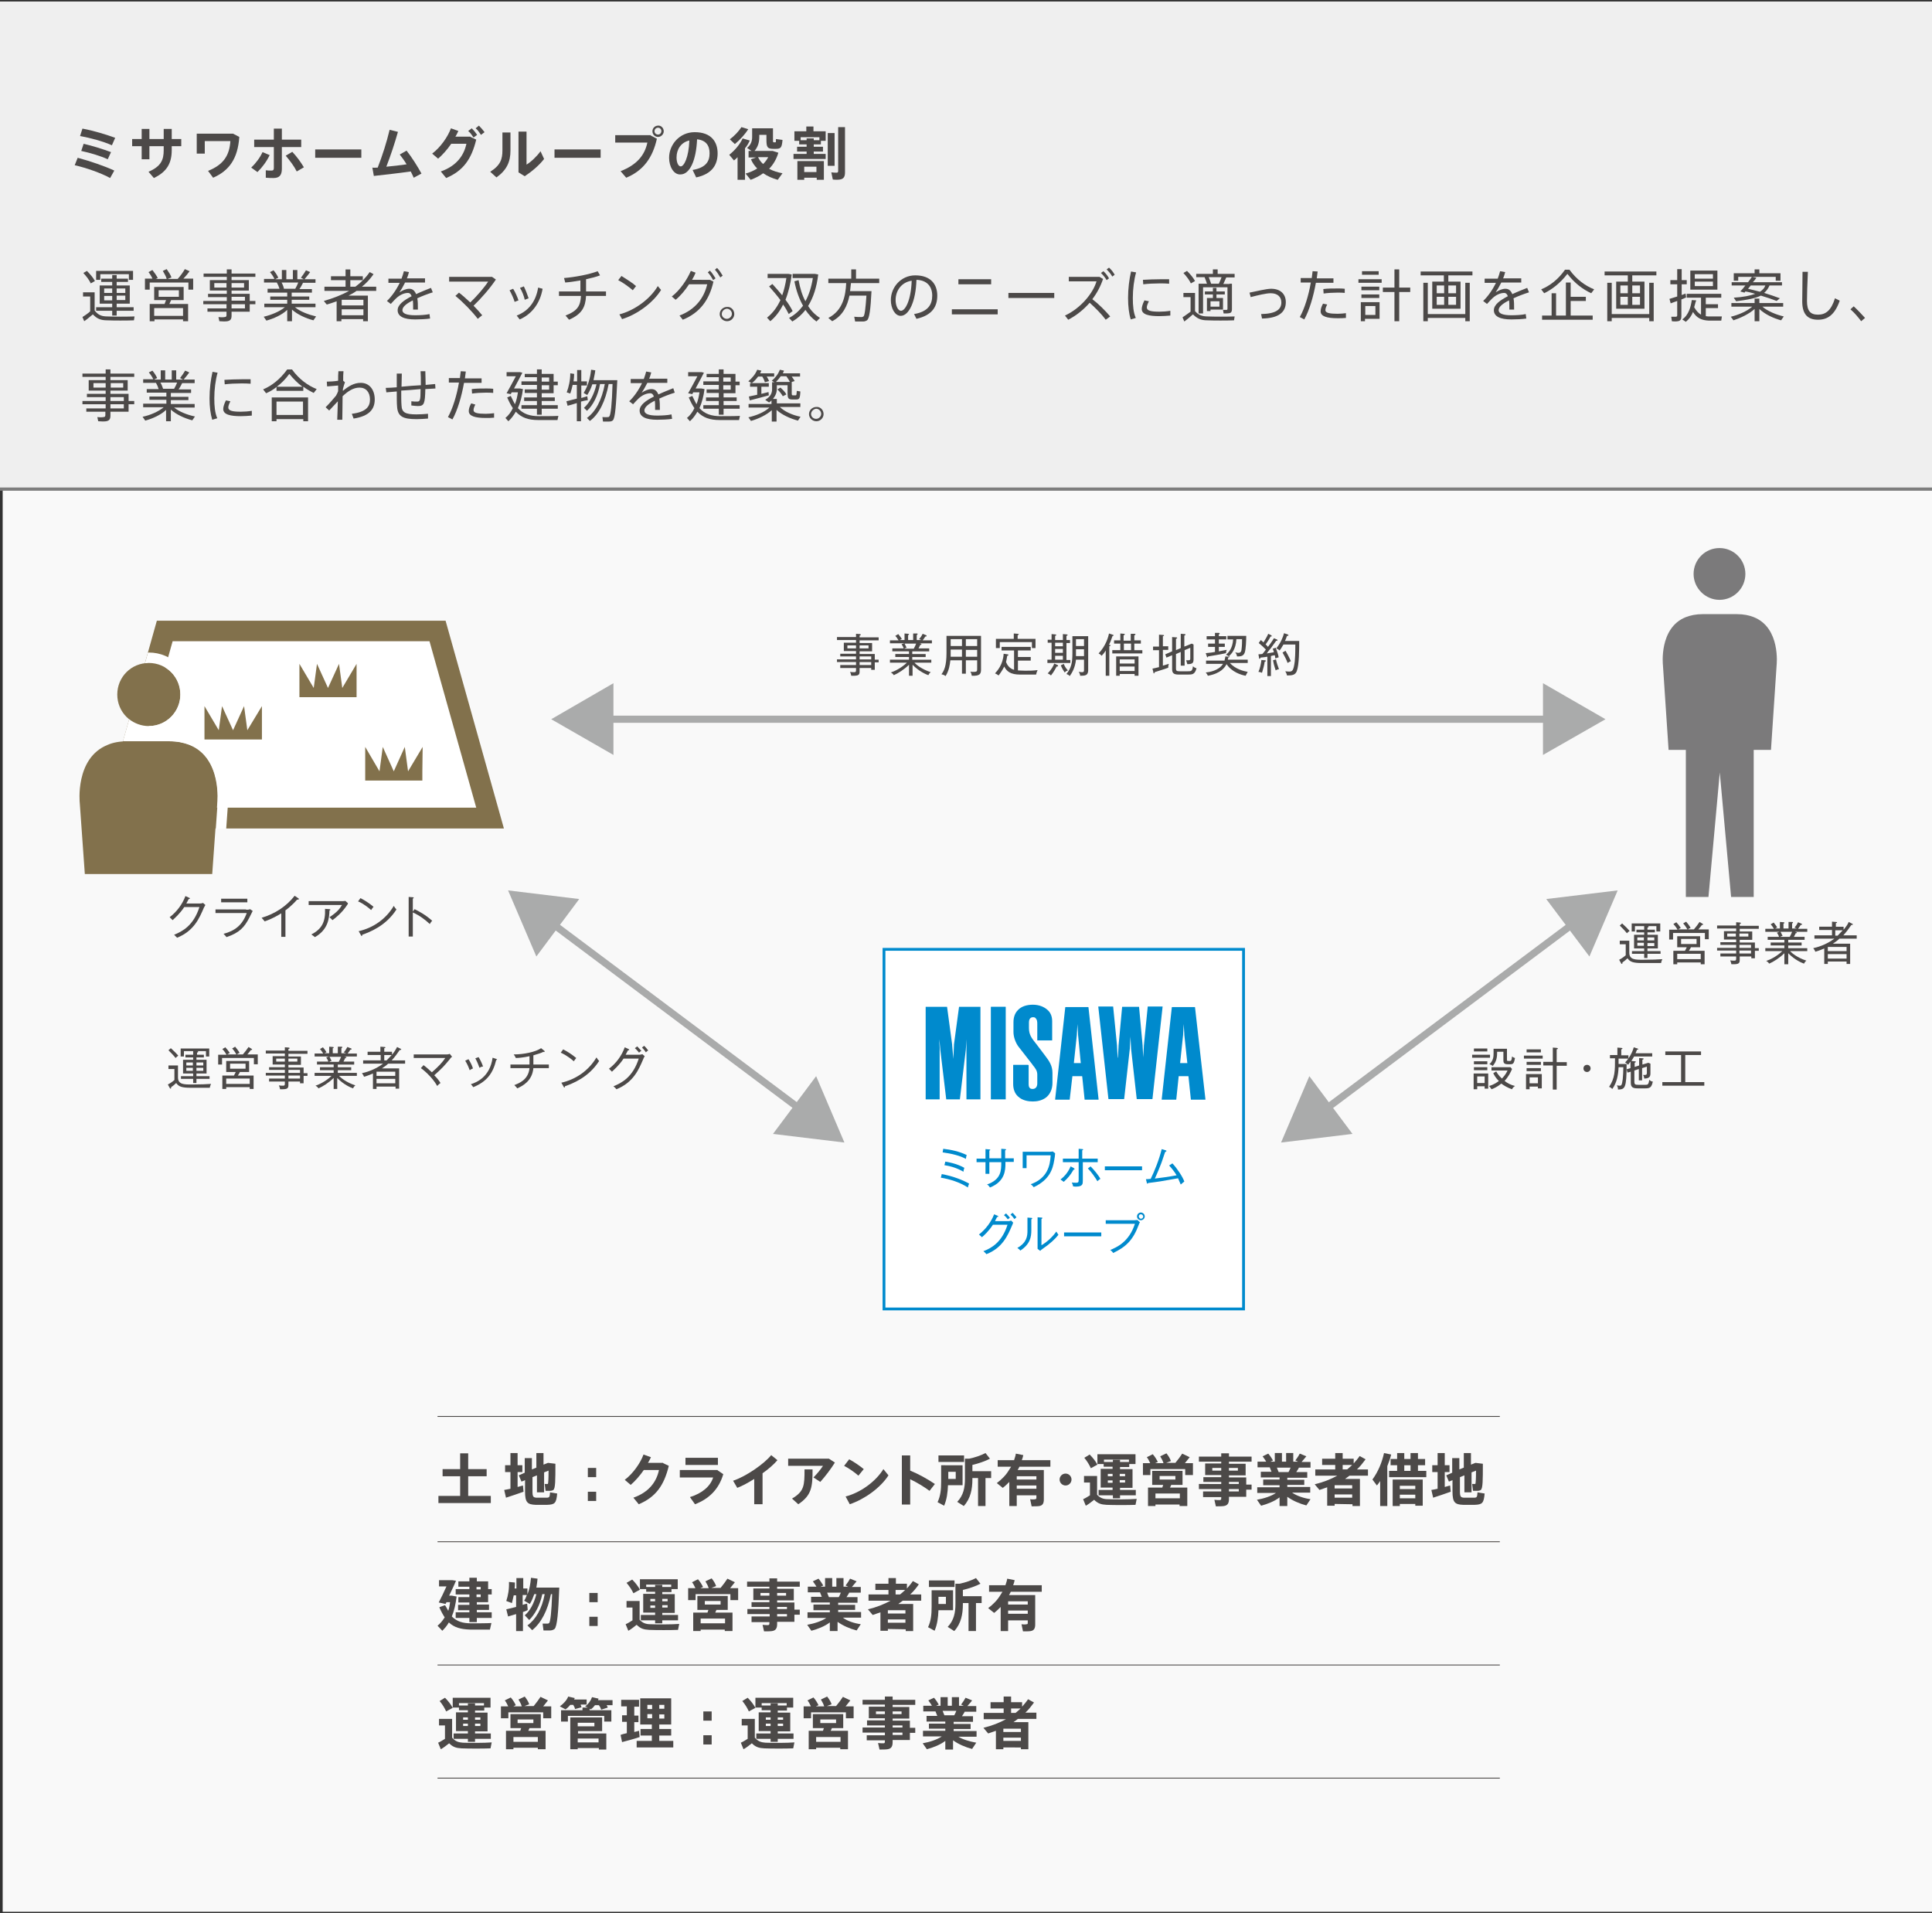
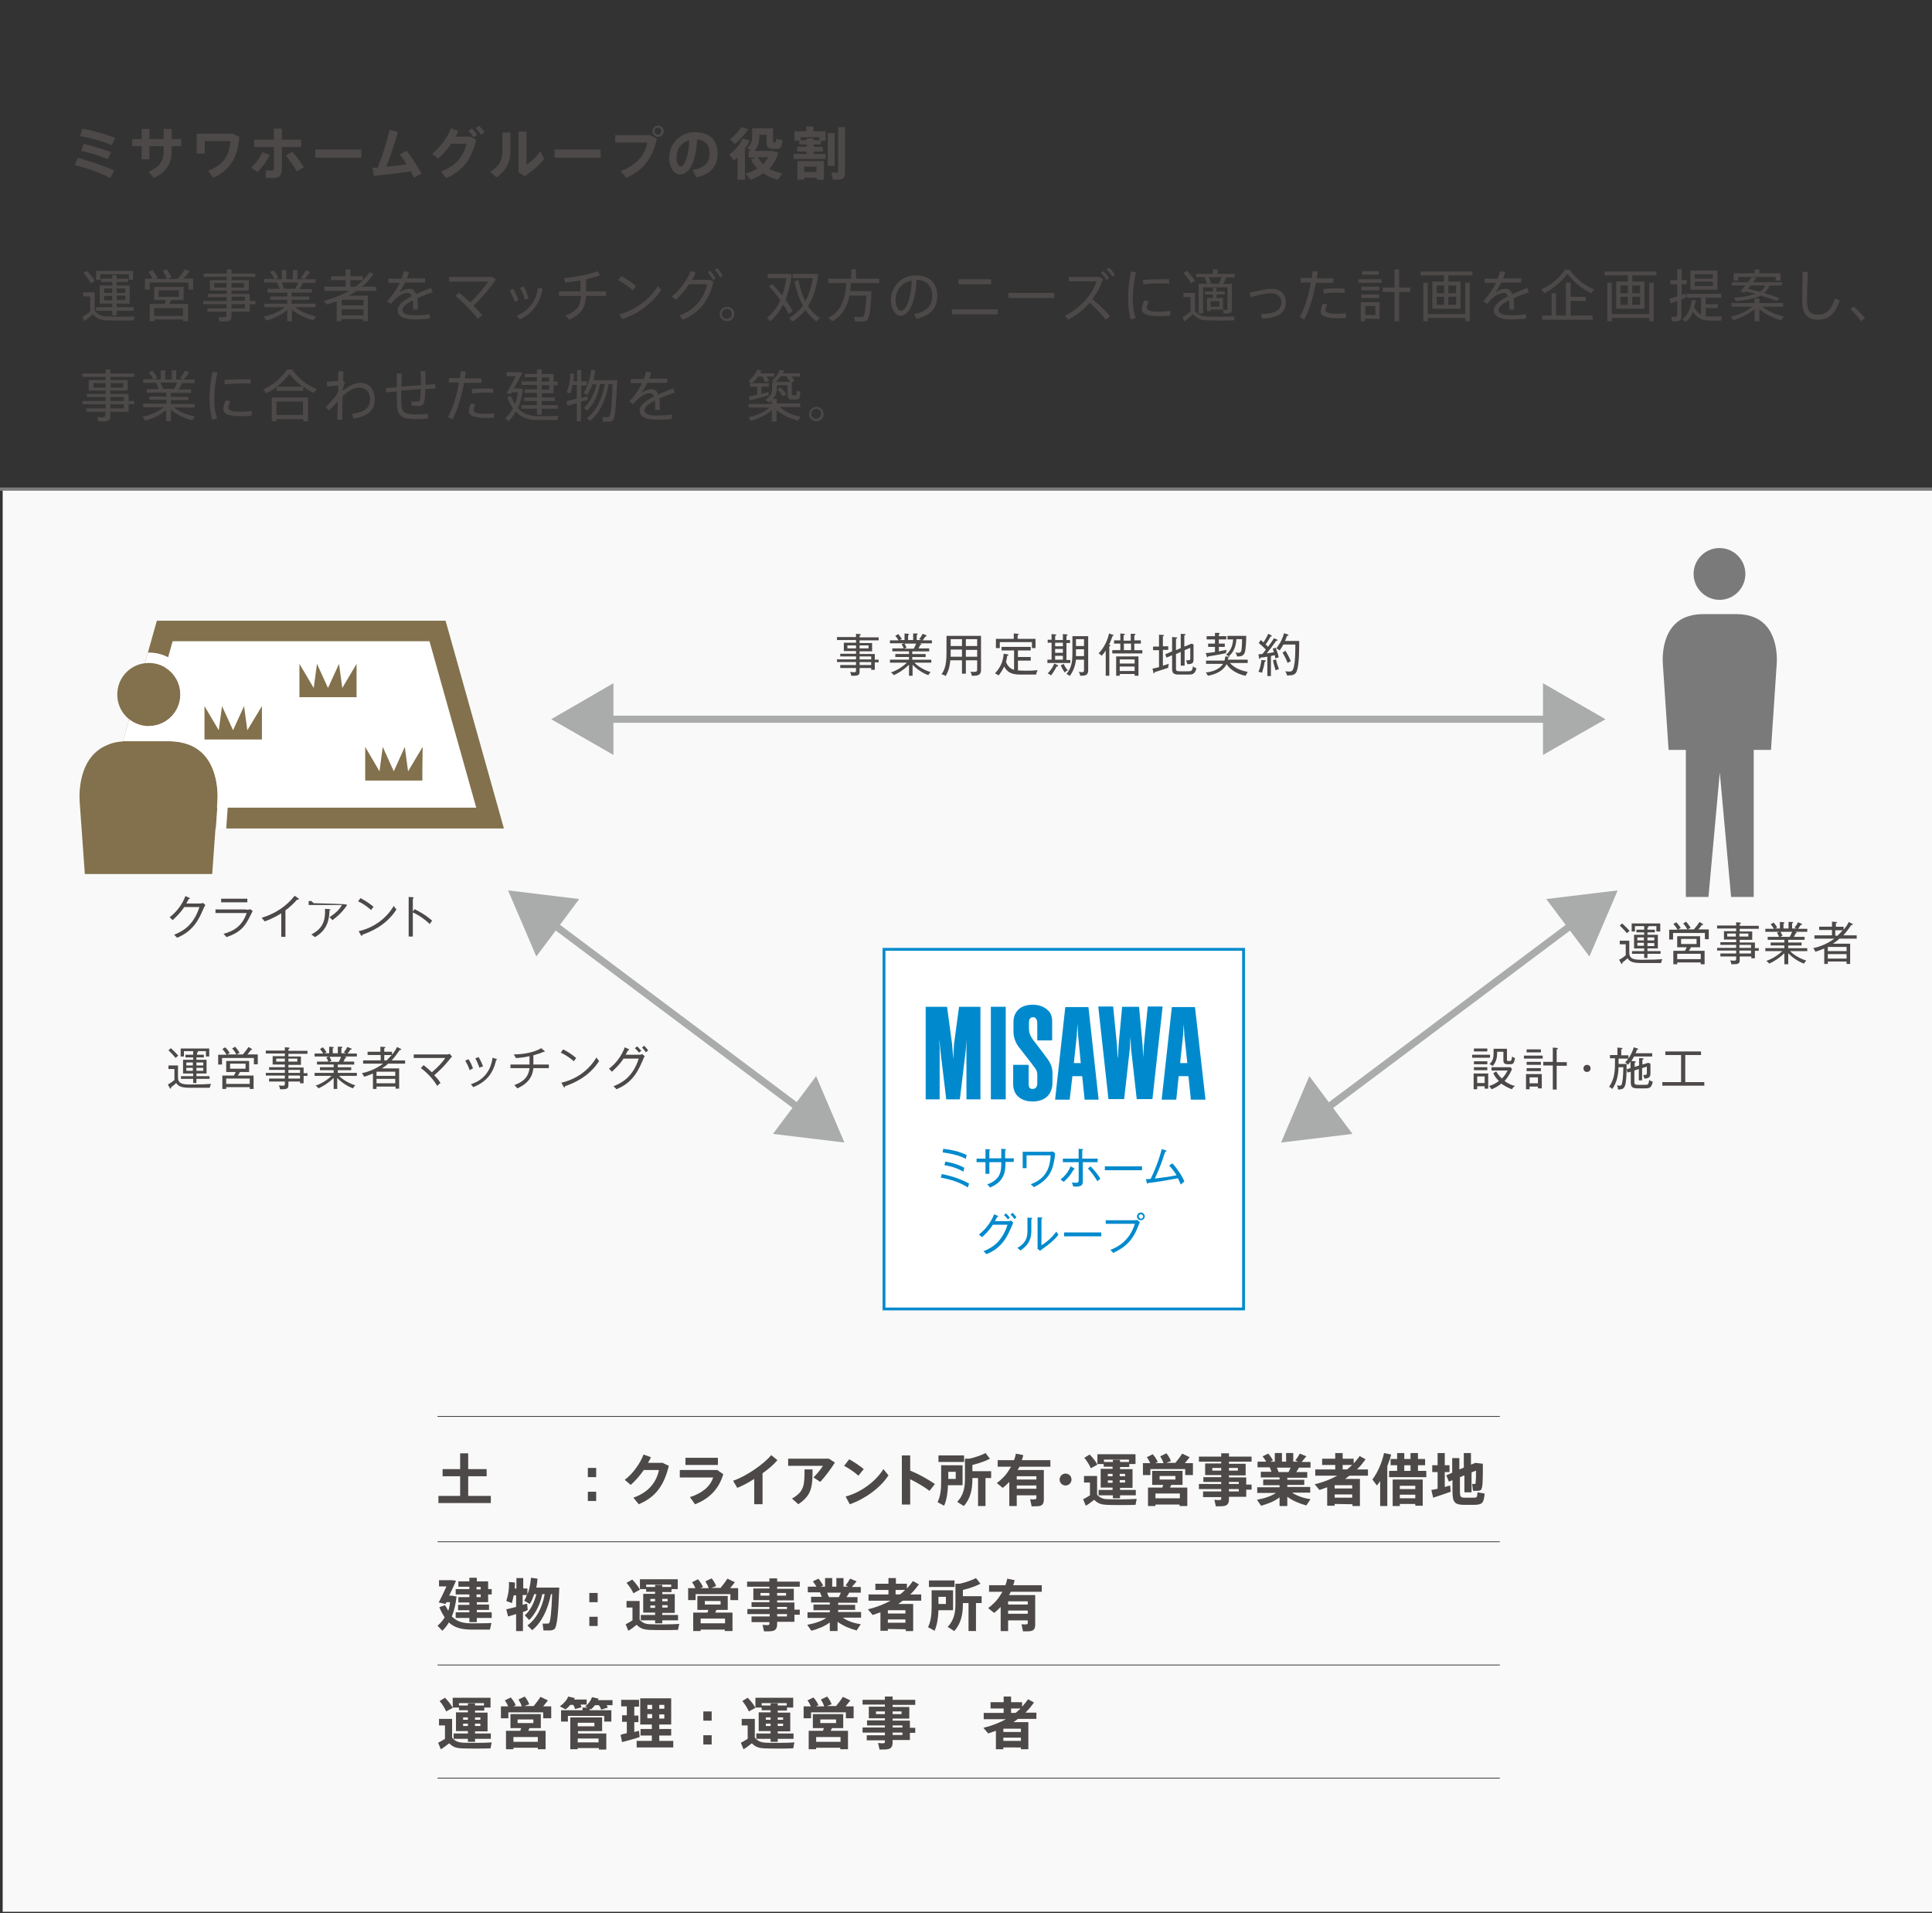
<svg xmlns="http://www.w3.org/2000/svg" version="1.1" id="レイヤー_1" x="0px" y="0px" width="601.208px" height="595.281px" viewBox="120.156 0 601.208 595.281" enable-background="new 120.156 0 601.208 595.281" xml:space="preserve">
  <rect x="120.156" y="0" width="601.208" height="595.281" fill="#333333" stroke="none" />
-   <rect x="120.156" y="0.464" fill="#EFEFEF" width="601.301" height="151.714" />
  <rect x="120.156" y="0.464" fill="none" width="601.301" height="151.714" />
  <rect x="120.99" y="152.177" fill="#F9F9F9" width="601.207" height="442.64" />
-   <rect x="120.156" y="152.177" fill="none" width="601.208" height="442.64" />
  <g>
    <g>
      <line fill="none" stroke="#413D3C" stroke-width="0.25" stroke-miterlimit="10" x1="256.31" y1="479.688" x2="586.876" y2="479.688" />
      <line fill="none" stroke="#413D3C" stroke-width="0.25" stroke-miterlimit="10" x1="256.31" y1="553.23" x2="586.876" y2="553.23" />
      <line fill="none" stroke="#413D3C" stroke-width="0.25" stroke-miterlimit="10" x1="256.31" y1="518.034" x2="586.876" y2="518.034" />
      <line fill="none" stroke="#413D3C" stroke-width="0.25" stroke-miterlimit="10" x1="256.31" y1="440.695" x2="586.876" y2="440.695" />
    </g>
  </g>
  <g>
    <path fill="#4C4948" d="M155.722,53.072l-1.296,2.315c-2.687-1.481-7.317-3.148-11.022-3.982l0.926-2.315   C148.127,50.108,152.758,51.683,155.722,53.072 M156,42.884l-1.019,2.316c-2.687-1.204-6.762-2.316-9.911-2.872l0.741-2.315   C149.331,40.661,153.222,41.865,156,42.884 M154.703,47.33l-1.019,2.223c-2.223-1.019-5.279-1.945-8.243-2.593l0.74-2.224   C148.961,45.385,152.202,46.403,154.703,47.33" />
    <path fill="#4C4948" d="M164.243,43.255v-3.149h2.408v3.149h4.446v-3.149h2.5v3.149h2.964v2.223h-2.964v1.204   c0,4.075-1.481,6.762-5.557,8.706l-1.667-1.944c3.89-1.668,4.724-3.705,4.724-6.669v-1.297h-4.446v4.075h-2.408v-4.075h-2.964   v-2.223H164.243z" />
    <path fill="#4C4948" d="M194.623,42.606c-0.463,6.669-3.057,10.466-8.15,12.689l-1.575-2.131c4.909-1.945,6.669-4.909,6.947-9.262   h-7.966v3.89h-2.501v-6.205h11.3L194.623,42.606z" />
    <path fill="#4C4948" d="M204.071,48.256c-0.926,1.945-2.223,3.705-3.797,5.28l-1.945-1.39c1.39-1.297,2.778-3.149,3.52-4.816   L204.071,48.256z M213.889,45.756h-6.021v6.761c0,2.038-0.834,2.871-2.594,2.871c-0.648,0-1.574,0-2.408-0.092v-2.316   c0.556,0.093,1.204,0.093,1.76,0.093s0.741-0.185,0.741-0.833v-6.483h-6.113v-2.316h6.113v-3.427h2.501v3.427h6.021V45.756z    M211.111,47.237c1.481,1.574,2.593,3.149,3.611,4.816l-2.223,1.297c-0.833-1.667-2.037-3.242-3.427-4.909L211.111,47.237z" />
    <rect x="218.242" y="46.496" fill="#4C4948" width="14.356" height="2.594" />
    <path fill="#4C4948" d="M237.693,52.146c1.481-3.798,2.778-7.873,3.705-11.763l2.593,0.647c-1.019,3.612-2.223,7.225-3.612,10.837   c2.131-0.185,4.354-0.463,6.299-0.74c-0.648-1.112-1.482-2.224-2.131-3.057l2.131-1.204c1.667,2.13,3.427,4.908,4.631,7.132   l-2.408,1.297c-0.277-0.556-0.556-1.297-0.926-1.945c-3.891,0.556-8.243,1.019-11.485,1.39l-0.463-2.594   C236.489,52.239,237.044,52.146,237.693,52.146" />
    <path fill="#4C4948" d="M266.591,42.606l1.76,0.833c-1.482,6.113-4.076,9.726-9.355,11.948l-1.667-2.037   c5.002-1.76,7.225-5.095,7.966-8.614h-4.724c-1.204,1.76-2.687,3.428-4.076,4.632l-1.852-1.575   c2.593-1.945,4.908-5.279,5.835-7.873l2.315,0.834c-0.278,0.556-0.556,1.204-0.927,1.76h4.725V42.606z M266.961,39.92   c0.741,0.741,1.111,1.204,1.667,2.038l-1.111,0.834c-0.556-0.834-0.926-1.39-1.667-2.038L266.961,39.92z M269.184,39.087   c0.741,0.741,1.111,1.204,1.76,2.037l-1.111,0.834c-0.556-0.834-0.926-1.39-1.667-2.038L269.184,39.087z" />
    <path fill="#4C4948" d="M279.002,41.217v5.65c0,3.427-1.111,6.021-4.354,8.336l-1.945-1.76c3.242-2.038,3.798-3.983,3.798-6.669   v-5.558H279.002z M284.003,40.939v10.28c1.39-0.833,3.242-2.593,4.354-4.168l1.111,2.408c-1.574,2.038-3.798,3.891-6.021,5.372   l-1.945-1.204V40.939H284.003z" />
    <rect x="292.71" y="46.496" fill="#4C4948" width="14.356" height="2.594" />
    <path fill="#4C4948" d="M322.627,42.143l1.944,1.019c-1.297,5.835-4.168,9.91-9.54,12.134l-1.76-2.038   c5.002-1.945,7.503-4.909,8.336-8.892h-10.003v-2.315h11.022V42.143z M326.702,40.846c0,0.926-0.834,1.76-1.76,1.76   c-1.02,0-1.76-0.834-1.76-1.76c0-1.019,0.833-1.76,1.76-1.76C325.868,38.994,326.702,39.828,326.702,40.846L326.702,40.846z    M323.831,40.846c0,0.556,0.463,1.019,1.111,1.019c0.556,0,1.019-0.463,1.019-1.111c0-0.556-0.463-1.019-1.019-1.019   C324.294,39.735,323.831,40.198,323.831,40.846L323.831,40.846z" />
    <path fill="#4C4948" d="M328.369,49.09c0-4.075,3.241-7.966,7.966-7.966c5.279,0,7.132,3.149,7.132,6.576   c0,3.335-1.482,6.392-6.669,7.503l-1.111-2.315c4.261-0.741,5.279-2.779,5.279-5.188s-1.111-4.075-3.891-4.353   c-0.277,6.483-2.223,10.929-5.187,10.929C329.759,54.369,328.369,51.775,328.369,49.09L328.369,49.09z M330.685,48.997   c0,1.574,0.556,2.778,1.297,2.778c1.019,0,2.501-2.778,2.686-8.058C332.074,44.273,330.685,46.496,330.685,48.997" />
    <path fill="#4C4948" d="M351.988,55.943h-2.315v-7.039c-0.37,0.371-0.741,0.741-1.111,1.02l-1.481-1.76   c1.76-1.39,3.334-3.242,4.168-5.095l2.223,0.648c-0.371,0.834-0.834,1.667-1.482,2.408V55.943L351.988,55.943z M353.007,40.198   c-1.02,1.574-2.501,3.241-4.168,4.631l-1.575-1.481c1.39-1.02,2.779-2.501,3.612-3.798L353.007,40.198z M363.658,53.906   l-1.482,2.037c-1.667-0.463-3.148-1.111-4.538-2.037c-1.111,0.834-2.408,1.481-3.891,2.037l-1.574-1.944   c1.39-0.371,2.594-0.927,3.612-1.575c-0.834-0.833-1.482-1.76-1.945-2.871l1.575-0.556h-2.316V46.96h0.927l-1.39-0.927   c1.204-1.019,1.575-2.13,1.575-3.427V39.92h1.111h1.019h2.223h1.111h1.02v3.52c0,0.741,0,0.834,0.277,0.834h0.463   c0.186,0,0.186-0.093,0.186-1.019l2.038,0.277c-0.186,2.408-0.556,2.779-2.038,2.779h-0.833c-1.853,0-2.131-0.556-2.131-2.872   v-1.481h-2.223v0.648c0,1.574-0.37,3.057-1.482,4.354h5.002h0.463h0.186l1.76,0.556c-0.556,1.944-1.574,3.704-2.871,5.001   C360.695,53.165,362.083,53.628,363.658,53.906 M357.638,51.035c0.648-0.648,1.204-1.39,1.574-2.131h-3.148   C356.434,49.738,356.99,50.479,357.638,51.035" />
    <path fill="#4C4948" d="M371.16,47.885v-0.741h-2.964v-1.481h2.964v-0.741h-2.315V43.81h-1.481v-2.964h3.704v-1.482h2.224v1.482   h3.797v2.964h-1.481v1.111h-2.224v0.741h2.872v1.481h-2.872v0.741h3.705v1.574h-10.003v-1.574H371.16z M370.419,55.296v0.647h-2.13   v-5.835h8.243v5.835h-2.223v-0.647H370.419z M371.16,43.625v-0.556h2.223v0.556h1.76v-0.926h-5.835v0.926H371.16z M374.217,51.868   h-3.798v1.668h3.798V51.868z M379.867,51.591h-2.131V41.402h2.131V51.591z M383.109,39.55v14.078c0,1.297-0.37,2.038-1.574,2.224   c-0.463,0.092-1.482,0.092-2.223,0l-0.464-2.224c0.556,0.093,1.39,0.093,1.667,0.093c0.371,0,0.464-0.185,0.464-0.556V39.55   H383.109z" />
  </g>
  <g>
    <path fill="#4C4948" d="M175.543,331.494v3.705c0,2.223,1.853,2.223,4.261,2.223c2.871,0,4.631-0.093,6.021-0.186   c-0.186,0.37-0.37,0.927-0.37,1.204h-6.021c-2.687,0-3.705-0.37-4.446-1.481c-0.463,0.463-1.019,0.926-1.574,1.296   c0,0.186,0,0.464-0.186,0.464c-0.093,0-0.186-0.093-0.277-0.278l-0.557-1.019c0.927-0.463,1.853-1.204,2.038-1.39v-3.427h-1.853   v-1.111H175.543L175.543,331.494z M173.321,326.122c1.019,0.926,1.667,1.574,2.315,2.315c-0.37,0.277-0.741,0.648-0.834,0.741   c-0.648-0.834-1.481-1.668-2.223-2.408L173.321,326.122z M181.286,328.159h2.315v0.834h-2.315v0.741h3.148v4.261h-3.148v0.833   h4.075v0.834h-4.075v1.297h-1.02v-1.297h-3.797v-0.834h3.797v-0.833h-3.148v-4.261h3.148v-0.741h-2.408v-0.834h2.408v-1.111h-2.871   v1.667h-1.019v-2.5h8.892v2.5h-1.019v-1.667h-2.594c0.093,0.093,0.186,0.093,0.186,0.186c0,0.186-0.186,0.186-0.371,0.277v0.648   H181.286z M180.174,330.567h-2.037v0.927h2.037V330.567z M180.174,332.234h-2.037v0.927h2.037V332.234z M181.286,331.494h2.13   v-0.927h-2.13V331.494z M181.286,333.161h2.13v-0.927h-2.13V333.161z" />
    <path fill="#4C4948" d="M199.162,331.216v-2.037h-9.911v2.037h-1.204v-3.057h2.594c-0.278-0.556-0.834-1.296-1.297-1.76   l0.926-0.556c0.371,0.371,1.112,1.297,1.39,1.76c-0.186,0.093-0.463,0.278-0.833,0.463h4.908c0.648-0.74,1.204-1.481,1.76-2.315   l0.927,0.556c0,0,0.185,0.093,0.185,0.186c0,0.186-0.185,0.186-0.185,0.186h-0.186c-0.463,0.648-0.741,0.926-1.111,1.39h3.242   v3.056h-1.204V331.216z M197.865,338.81v-0.556h-7.317v0.556h-1.204v-4.168h3.612c0.37-0.647,0.37-0.74,0.556-1.111h-2.964v-3.427   h7.132v3.427h-2.871c-0.186,0.464-0.463,0.834-0.648,1.111h4.909v4.168H197.865z M197.865,335.569h-7.317v1.667h7.317V335.569z    M196.569,330.938h-4.816v1.574h4.816V330.938z M193.79,328.159c-0.371-0.648-0.927-1.481-1.39-1.944l0.926-0.557   c0.371,0.464,1.02,1.204,1.39,1.945C194.16,327.789,193.975,327.974,193.79,328.159" />
    <path fill="#4C4948" d="M214.63,334.642v2.408h-1.112v-0.556h-3.611v1.111c0,1.02-0.371,1.297-1.945,1.297   c-0.278,0-0.463,0-0.648,0c-0.093-0.463-0.186-0.833-0.37-1.204c0.37,0.093,0.926,0.093,1.296,0.093   c0.371,0,0.556-0.093,0.556-0.556v-0.741h-4.908v-0.926h4.908v-0.927h-5.928v-0.833h5.928v-0.927h-4.908v-0.833h4.908v-0.834   h-3.797v-2.593h3.797v-0.834h-5.928v-0.926h5.928v-1.02l1.204,0.093c0.093,0,0.278,0.093,0.278,0.186   c0,0.185-0.186,0.185-0.37,0.277v0.556h5.928v0.927h-5.928v0.833h3.89v2.594h-3.89v0.834h4.724v1.76h1.204v0.833h-1.204V334.642z    M208.794,329.363h-2.686v0.927h2.686V329.363z M212.685,329.363h-2.778v0.927h2.778V329.363z M213.518,332.883h-3.611v0.927h3.611   V332.883z M213.518,334.642h-3.611v0.927h3.611V334.642z" />
    <path fill="#4C4948" d="M225.744,334.828c0.463,0.463,2.13,1.945,5.002,2.871c-0.371,0.278-0.556,0.556-0.741,0.927   c-0.556-0.186-2.871-1.111-4.909-3.242v3.427h-1.111v-3.427c-1.482,1.482-3.427,2.687-4.724,3.242   c-0.371-0.556-0.741-0.741-0.927-0.834c1.112-0.37,3.149-1.297,5.002-3.057h-5.279v-0.926h5.928v-0.834h-4.261v-0.926h4.261v-0.834   h-5.187v-0.926h3.52c-0.093-0.371-0.371-0.927-0.648-1.297l0.833-0.278h-4.445v-0.926h2.686c-0.463-0.741-0.74-1.111-1.019-1.39   l0.927-0.556c0.37,0.463,0.833,1.02,1.111,1.575c-0.093,0-0.371,0.092-0.648,0.277h1.481v-2.037l1.111,0.092   c0.093,0,0.278,0,0.278,0.186s-0.093,0.186-0.278,0.186v1.574h1.575v-2.037h1.111c0.093,0,0.277,0,0.277,0.185   c0,0.186-0.185,0.186-0.277,0.278v1.574h1.481c-0.277-0.093-0.463-0.186-0.74-0.277c0.556-0.648,0.833-1.112,1.111-1.668   l1.204,0.464c0.093,0,0.093,0.093,0.093,0.185c0,0.093,0,0.186-0.186,0.186c0,0-0.093,0-0.186,0   c-0.277,0.463-0.37,0.556-0.833,1.204h2.871v0.926h-3.891l0.371,0.093c0.185,0,0.277,0.186,0.277,0.186s0,0.186-0.37,0.186   c-0.093,0.185-0.093,0.277-0.556,1.111h3.334v0.926h-5.094v0.834h4.168v0.926h-4.168v0.834h5.928v0.926h-5.465V334.828z    M222.688,328.807c0.093,0.186,0.463,0.834,0.648,1.297c-0.186,0-0.463,0.093-0.741,0.278h2.964   c0.278-0.464,0.556-1.112,0.741-1.575H222.688L222.688,328.807z" />
    <path fill="#4C4948" d="M240.935,330.938c-0.464,0.463-1.112,0.926-1.945,1.481h5.372v6.299h-1.111v-0.648h-5.928v0.74h-1.112   v-4.815c-1.481,0.647-2.408,0.926-2.778,1.019c-0.093-0.278-0.277-0.648-0.648-1.111c0.927-0.186,3.891-0.927,6.576-2.964h-6.205   v-1.02h5.464v-1.667h-4.075v-1.019h3.983v-1.575l1.204,0.093c0.092,0,0.37,0,0.37,0.186c0,0.093-0.186,0.186-0.37,0.186v1.111   h2.408v0.926c0.926-1.111,1.296-1.853,1.574-2.408l1.111,0.556c0.186,0.093,0.186,0.093,0.186,0.186s-0.093,0.186-0.186,0.186   s-0.186,0-0.278,0c-0.74,1.111-1.574,2.223-2.5,3.241h4.168v1.02H240.935L240.935,330.938z M243.25,333.438h-5.928v1.297h5.835   v-1.297H243.25z M243.25,335.662h-5.928v1.389h5.835v-1.389H243.25z M239.731,328.252v1.667h0.74   c0.648-0.648,1.111-1.204,1.575-1.667H239.731z" />
    <path fill="#4C4948" d="M260.199,329.456c-1.76,2.131-2.408,2.871-4.909,5.095c0.741,0.74,1.39,1.481,1.945,2.408   c-0.648,0.463-0.833,0.74-1.019,0.926c-1.667-2.964-4.631-5.279-5.095-5.558l0.834-0.926c0.926,0.648,1.945,1.667,2.594,2.223   c2.037-1.76,3.241-3.057,4.168-4.445H248.9v-1.112h10.374c0.277,0,0.648-0.092,0.833-0.185l0.741,0.926   C260.385,329.086,260.292,329.27,260.199,329.456" />
    <path fill="#4C4948" d="M266.313,332.975c-0.463-1.297-0.741-1.853-1.39-2.964l1.02-0.463c0.556,0.834,1.111,1.945,1.389,2.871   C266.961,332.605,266.683,332.698,266.313,332.975 M274.556,329.827c-1.019,4.26-3.057,6.761-7.132,8.428   c-0.277-0.37-0.37-0.556-0.741-0.926c1.76-0.556,5.928-2.223,6.762-8.243l1.111,0.37c0.186,0.093,0.278,0.093,0.278,0.186   S274.741,329.734,274.556,329.827 M269.369,332.234c-0.371-1.019-0.741-1.944-1.297-2.964l1.019-0.37   c0.556,0.927,1.02,1.853,1.39,2.964C270.295,331.771,269.74,331.957,269.369,332.234" />
    <path fill="#4C4948" d="M286.134,332.327c-0.371,4.075-3.428,5.558-5.002,6.299c-0.186-0.278-0.648-0.741-0.926-1.02   c1.389-0.556,4.353-1.574,4.724-5.279h-5.928v-1.111h5.928v-2.593c-2.131,0.463-3.612,0.556-4.261,0.556   c-0.093-0.278-0.37-0.741-0.648-1.112c3.057,0,6.762-0.74,8.521-1.944l1.019,0.833c0,0,0.093,0.093,0.093,0.186   s-0.093,0.186-0.186,0.186s-0.186,0-0.186-0.093c-0.647,0.37-1.574,0.648-3.148,1.111v2.871h4.816v1.111H286.134z" />
    <path fill="#4C4948" d="M298.731,330.197c-2.038-1.76-3.52-2.408-4.076-2.687l0.741-1.019c1.111,0.556,2.501,1.39,4.075,2.687   C299.101,329.641,298.823,330.011,298.731,330.197 M295.951,337.977c0,0.277,0,0.37-0.185,0.37c-0.093,0-0.186-0.093-0.186-0.185   l-0.741-1.297c4.539-1.02,8.521-3.798,10.93-7.873c0.277,0.463,0.463,0.741,0.833,1.111   C303.269,335.291,298.267,337.143,295.951,337.977" />
    <path fill="#4C4948" d="M320.311,329.549c-1.389,3.242-3.056,7.225-8.336,9.354c-0.277-0.37-0.37-0.463-0.926-0.926   c2.501-1.019,6.021-2.778,7.873-8.614h-4.724c-1.39,2.131-3.057,3.52-3.612,4.075c-0.278-0.277-0.648-0.647-0.927-0.926   c2.224-1.667,3.983-4.075,4.909-6.669l1.204,0.556c0.093,0.093,0.186,0.093,0.186,0.186c0,0.186-0.186,0.186-0.371,0.186   c-0.37,0.74-0.556,1.019-0.74,1.389h4.26c0.464,0,0.741-0.093,0.927-0.185l0.741,0.648   C320.496,329.086,320.404,329.27,320.311,329.549 M319.015,327.51c-0.186-0.185-0.648-0.833-1.297-1.389l0.741-0.556   c0.37,0.37,0.926,1.019,1.296,1.389C319.571,327.048,319.292,327.233,319.015,327.51 M321.145,327.419   c-0.093-0.186-0.648-0.927-1.204-1.482l0.648-0.556c0.463,0.37,1.019,1.111,1.297,1.482   C321.608,326.955,321.515,327.048,321.145,327.419" />
    <path fill="#4C4948" d="M578.263,328.159h5.557v0.927h-5.557V328.159z M582.153,338.719v-0.741h-2.315v0.926h-1.111v-4.908h4.538   v4.724H582.153L582.153,338.719z M578.819,326.215h4.168v0.926h-4.168V326.215z M578.819,330.197h4.168v0.926h-4.168V330.197z    M578.819,332.05h4.168v0.926h-4.168V332.05z M582.153,334.921h-2.315v2.038h2.315V334.921z M590.674,338.903   c-1.39-0.463-2.594-1.204-3.334-1.76c-1.204,1.02-2.501,1.575-3.057,1.76c-0.186-0.37-0.556-0.74-0.741-1.019   c1.667-0.463,2.686-1.297,3.057-1.574c-0.186-0.093-1.111-1.02-1.76-2.408l0.926-0.556c0.186,0.37,0.648,1.204,1.76,2.223   c0.463-0.463,1.204-1.297,1.76-2.501h-5.001v-1.019h5.928l0.463,0.556c-0.37,0.926-1.111,2.408-2.315,3.705   c0.926,0.74,2.037,1.296,3.241,1.574C591.044,338.255,590.86,338.533,590.674,338.903 M590.211,331.123h-0.927   c-1.297,0-1.297-0.74-1.297-1.296v-2.594h-1.944c0,1.481-0.093,2.964-1.39,4.445c-0.278-0.277-0.648-0.463-1.019-0.556   c1.297-1.204,1.297-2.5,1.297-3.52v-1.297h4.168v3.428c0,0.185,0,0.37,0.37,0.37h0.556c0.277,0,0.556-0.093,0.648-1.39   c0.277,0.186,0.556,0.371,0.926,0.464C591.323,330.66,591.137,331.123,590.211,331.123" />
    <path fill="#4C4948" d="M594.379,328.437h5.835v0.926h-5.835V328.437z M598.732,338.719v-0.648h-2.593v0.833h-1.111v-4.724h4.908   v4.446h-1.204V338.719z M595.212,326.492h4.446v0.927h-4.446V326.492z M595.212,330.383h4.446v0.926h-4.446V330.383z    M595.212,332.327h4.446v0.927h-4.446V332.327z M598.732,335.199h-2.593v1.852h2.593V335.199z M604.568,331.494v7.502h-1.204   v-7.502H600.4v-1.111h2.964v-4.446l1.204,0.093c0.185,0,0.37,0.093,0.37,0.186c0,0.185-0.093,0.185-0.37,0.277v3.982h3.148v1.112   h-3.148V331.494z" />
    <path fill="#4C4948" d="M614.015,333.531c-0.648,0-1.111-0.463-1.111-1.111s0.463-1.111,1.111-1.111s1.111,0.463,1.111,1.111   C615.126,332.975,614.663,333.531,614.015,333.531" />
    <path fill="#4C4948" d="M623.832,329.27v1.761h2.501c0,7.779-0.556,7.872-2.686,7.965c0-0.463-0.093-0.926-0.371-1.297   c0.186,0,0.556,0.093,0.834,0.093c0.556,0,0.741,0,1.019-2.037c0.093-0.834,0.186-2.779,0.186-3.705h-1.482   c-0.092,2.408-0.556,4.816-1.944,6.761c-0.278-0.277-0.648-0.556-1.02-0.647c1.853-2.687,1.853-5.095,1.853-8.893h-1.574v-1.019   h2.315v-2.315l1.204,0.093c0.186,0,0.37,0.093,0.37,0.186c0,0.185-0.185,0.185-0.37,0.277v1.853h2.223v1.019h-3.057V329.27z    M632.168,338.626h-2.408c-1.389,0-2.13-0.278-2.13-1.76v-3.428l-1.019,0.278l-0.278-1.019l1.204-0.371v-2.037   c-0.37,0.463-0.556,0.74-0.741,1.019c-0.277-0.277-0.556-0.556-0.926-0.741c0.741-0.74,2.13-2.593,2.687-4.724l1.111,0.371   c0.092,0,0.277,0.092,0.277,0.185c0,0.186-0.186,0.186-0.37,0.186c-0.278,0.648-0.371,0.926-0.463,1.111h5.187v1.019h-5.65   c-0.277,0.464-0.463,0.834-0.833,1.39l1.019,0.093c0.093,0,0.37,0,0.37,0.186c0,0.092-0.185,0.185-0.37,0.277v1.297l1.39-0.463   v-2.315l1.111,0.093c0.185,0,0.277,0,0.277,0.185c0,0.093-0.093,0.186-0.37,0.278v1.481l1.853-0.556l0.648,0.278v2.964   c0,0.926-0.186,1.667-1.945,1.667c0-0.556-0.278-1.019-0.37-1.111c0.092,0,0.277,0,0.463,0c0.556,0,0.741-0.093,0.741-0.648v-1.945   l-1.482,0.463v3.798h-1.019v-3.52l-1.39,0.463v3.427c0,0.927,0.278,1.02,1.204,1.02h2.315c0.556,0,0.927,0,1.111-1.575   c0.464,0.463,0.834,0.556,1.112,0.556C634.114,338.347,633.558,338.626,632.168,338.626" />
    <polygon fill="#4C4948" points="637.448,337.792 637.448,336.68 643.283,336.68 643.283,328.252 638.374,328.252 638.374,327.14    649.489,327.14 649.489,328.252 644.58,328.252 644.58,336.68 650.508,336.68 650.508,337.792  " />
    <rect x="395.242" y="295.371" fill="#FFFFFF" width="111.887" height="111.888" />
    <rect x="395.242" y="295.371" fill="none" stroke="#008ACD" stroke-width="0.877" stroke-miterlimit="8" width="111.887" height="111.888" />
    <path fill="#008ACD" d="M413.211,365.301c3.612,0.648,6.761,1.945,8.521,2.964c-0.093,0.186-0.37,0.927-0.37,1.204   c-2.594-1.667-5.649-2.594-8.429-3.057L413.211,365.301z M413.674,357.427c2.501,0.278,5.002,0.834,7.317,1.945   c-0.186,0.37-0.186,0.926-0.278,1.204c-1.76-1.019-4.538-1.667-7.225-2.038L413.674,357.427z M414.323,361.411   c0.556,0.092,3.52,0.556,5.928,1.944c-0.186,0.464-0.278,0.927-0.278,1.204c-2.13-1.204-4.075-1.76-5.928-2.037L414.323,361.411z" />
    <path fill="#008ACD" d="M433.031,361.595v0.371c0,2.037-0.093,5.649-4.816,7.502c-0.37-0.556-0.648-0.834-0.926-0.926   c4.445-1.575,4.445-4.354,4.445-6.947h-3.704v3.612h-1.204v-3.612h-2.779v-1.111h2.779v-2.964l1.111,0.093   c0.185,0,0.37,0,0.37,0.186c0,0.092-0.093,0.092-0.277,0.185v2.408h3.704v-2.964l1.204,0.093c0.093,0,0.278,0,0.278,0.186   c0,0.093-0.093,0.186-0.278,0.186v2.5h2.687v1.112h-2.594V361.595z" />
    <path fill="#008ACD" d="M448.222,360.947c-0.463,2.872-1.482,6.113-6.392,8.429c-0.37-0.463-0.37-0.463-0.926-0.926   c5.187-1.853,6.021-5.743,6.206-8.984h-7.503v3.982h-1.204v-5.094h8.429c0.371,0,0.741-0.093,0.927-0.093l0.74,0.556   C448.499,359.094,448.315,360.67,448.222,360.947" />
    <path fill="#008ACD" d="M454.242,363.911c-1.02,1.76-1.76,2.594-3.057,3.798c-0.371-0.277-0.648-0.463-1.019-0.741   c1.389-1.019,2.5-2.501,3.148-4.075l1.02,0.556c0.092,0.093,0.185,0.186,0.185,0.186   C454.613,363.819,454.52,363.911,454.242,363.911 M457.114,361.688v5.558c0,1.111,0,1.945-2.131,1.945   c-0.277,0-0.556,0-0.926-0.093c0-0.278-0.093-0.556-0.37-1.204c0.277,0.093,0.833,0.093,1.389,0.093   c0.741,0,0.741-0.278,0.741-1.204v-5.188h-4.909v-1.111h4.909v-3.057l1.111,0.093c0.093,0,0.278,0,0.278,0.186   c0,0.093-0.186,0.186-0.278,0.186v2.593h4.816v1.111h-4.631V361.688z M461.652,367.523c-0.648-1.111-1.853-2.871-2.964-3.982   l0.834-0.648c1.019,1.019,2.501,2.778,3.057,3.891C462.115,367.06,461.744,367.431,461.652,367.523" />
    <rect x="463.967" y="362.892" fill="#008ACD" width="11.578" height="1.204" />
    <path fill="#008ACD" d="M487.586,368.543c-0.186-0.371-0.463-1.112-0.834-1.945c-5.649,1.019-5.742,1.019-9.354,1.481   c-0.093,0.186-0.093,0.186-0.186,0.186s-0.186-0.093-0.186-0.277l-0.277-1.112c0.37,0,0.648,0,1.481-0.092   c1.112-2.224,2.687-6.113,3.428-9.263l1.204,0.37c0.185,0.093,0.277,0.093,0.277,0.186c0,0.186-0.185,0.278-0.37,0.278   c-0.186,0.37-1.111,3.334-1.297,3.704c-0.093,0.278-1.204,3.057-1.945,4.632c2.224-0.278,4.354-0.556,6.762-1.02   c-0.648-1.111-1.482-2.13-2.315-3.056l1.019-0.648c1.482,1.574,3.242,4.26,3.705,5.649   C488.512,367.802,487.956,368.172,487.586,368.543" />
    <path fill="#008ACD" d="M435.07,381.324c-1.297,3.057-2.964,6.947-7.966,8.892c-0.277-0.37-0.37-0.463-0.926-0.926   c2.408-0.927,5.742-2.687,7.502-8.243h-4.538c-1.297,2.037-2.871,3.427-3.427,3.89c-0.278-0.277-0.557-0.556-0.927-0.833   c2.13-1.668,3.798-3.891,4.724-6.299l1.111,0.463c0.093,0.093,0.186,0.093,0.186,0.186c0,0.186-0.186,0.186-0.37,0.186   c-0.371,0.648-0.464,0.926-0.648,1.297h4.075c0.463,0,0.648-0.093,0.926-0.186l0.648,0.648   C435.255,380.954,435.162,381.138,435.07,381.324 M433.773,379.379c-0.186-0.185-0.556-0.833-1.204-1.296l0.648-0.556   c0.37,0.37,0.926,0.926,1.204,1.389C434.328,379.009,434.051,379.101,433.773,379.379 M435.811,379.287   c-0.093-0.186-0.648-0.927-1.204-1.39l0.648-0.556c0.37,0.37,0.926,1.019,1.204,1.39   C436.274,378.916,436.181,379.009,435.811,379.287" />
    <path fill="#008ACD" d="M441.09,379.379v3.335c0,2.223-0.371,4.354-3.428,6.391c-0.185-0.277-0.37-0.463-0.926-0.833   c2.964-1.668,3.149-3.705,3.149-5.372v-4.076l1.204,0.093c0.093,0,0.277,0,0.277,0.186   C441.367,379.194,441.275,379.287,441.09,379.379 M444.61,388.549c-0.463,0.37-0.556,0.37-0.741,0.648l-0.834-0.648   c0-0.277,0-0.648,0-1.019v-8.799l1.204,0.092c0.186,0,0.278,0,0.278,0.186c0,0.093-0.093,0.186-0.278,0.278v8.15   c1.76-1.019,3.428-2.594,4.632-4.261c0.37,0.556,0.463,0.741,0.648,1.019C448.499,385.492,446.925,386.974,444.61,388.549" />
    <rect x="451.279" y="383.455" fill="#008ACD" width="11.577" height="1.204" />
    <path fill="#008ACD" d="M474.527,381.047c-1.76,4.724-3.891,6.854-7.966,8.799c-0.277-0.463-0.741-0.834-0.926-0.927   c1.944-0.833,5.835-2.408,7.688-8.15h-9.077v-1.111h8.892c0.556,0,0.741-0.093,0.926-0.093l0.834,0.741   C474.711,380.583,474.619,380.676,474.527,381.047 M475.175,379.657c-0.648,0-1.204-0.556-1.204-1.204s0.556-1.204,1.204-1.204   c0.647,0,1.204,0.556,1.204,1.204S475.823,379.657,475.175,379.657 M475.175,377.804c-0.371,0-0.648,0.278-0.648,0.648   s0.37,0.741,0.648,0.741c0.37,0,0.74-0.278,0.74-0.741C475.823,378.083,475.545,377.804,475.175,377.804" />
    <path fill="#008ACD" d="M433.031,342.052c0.093,0,0.093,0,0.093-0.093v-28.62c0-0.093,0-0.093-0.093-0.093h-4.445   c-0.093,0-0.093,0-0.093,0.093v28.62c0,0.093,0,0.093,0.093,0.093H433.031 M440.163,331.401c0-0.093,0-0.093-0.093-0.093h-4.538   c-0.093,0-0.093,0-0.093,0.093v5.835c0,1.574,0.463,2.871,1.39,3.798c1.481,1.481,3.52,1.667,4.724,1.667   c1.111,0,2.686-0.186,4.075-1.204c1.297-1.019,2.038-2.594,2.038-4.631v-3.057c0-2.223-1.02-3.705-2.224-5.279l-2.871-3.798   l-0.093-0.093c-1.296-1.667-2.13-2.686-2.13-4.816v-1.667c0-1.111,0.463-1.667,1.297-1.667c0.37,0,0.648,0.093,0.833,0.37   c0.371,0.371,0.464,0.927,0.464,1.667v5.095c0,0.093,0,0.093,0.092,0.093h4.446c0.093,0,0.093,0,0.093-0.093v-5.928   c0-1.39-0.463-2.594-1.39-3.427c-1.111-1.02-2.686-1.668-4.631-1.668s-3.612,0.556-4.631,1.668c-0.927,0.926-1.39,2.223-1.39,3.797   v3.057c0,1.482,0.648,3.335,1.574,4.538l4.261,5.465l0.186,0.278c0.834,1.019,1.39,1.76,1.39,2.964v2.778   c0,0.556-0.186,1.019-0.464,1.297c-0.185,0.186-0.556,0.37-0.926,0.37c-0.278,0-0.648,0-0.926-0.277   c-0.278-0.278-0.371-0.648-0.371-1.297v-5.835H440.163z M489.623,330.66l-0.926-8.706c0-0.093,0-0.093,0-0.186l-0.186-3.149l0,0   l0,0l-0.186,3.149c0,0,0,0.093,0,0.186l-0.926,8.706c0,0.093,0,0.093,0.093,0.093h2.13   C489.623,330.753,489.716,330.753,489.623,330.66 M487.031,334.828c-0.093,0-0.093,0-0.093,0.093l-0.741,7.132   c0,0.093,0,0.093-0.093,0.093h-4.353c-0.093,0-0.093,0-0.093-0.093l3.148-28.62c0-0.093,0-0.093,0.093-0.093h7.039   c0.093,0,0.093,0,0.093,0.093l3.242,28.62c0,0.093,0,0.093-0.093,0.093h-4.354c-0.093,0-0.093,0-0.093-0.093l-0.74-7.132   c0-0.093-0.093-0.093-0.093-0.093H487.031z M416.823,329.456L416.823,329.456l-0.371-4.261c0,0,0-0.093,0-0.185l-1.574-11.671   c0-0.093,0-0.093-0.093-0.093h-6.483c-0.093,0-0.093,0-0.093,0.093v28.62c0,0.093,0,0.093,0.093,0.093h4.168   c0.093,0,0.093,0,0.093-0.093v-15.931c-0.093-0.927-0.093-2.038-0.093-2.687l0,0l0,0l0.277,2.964v0.186l1.853,15.468   c0,0.093,0,0.093,0.093,0.093h4.075c0.093,0,0.093,0,0.093-0.093l1.853-15.468v-0.186l0.278-2.964l0,0l0,0   c0,0.648-0.093,1.76-0.093,2.687v15.931c0,0.093,0,0.093,0.093,0.093h4.167c0.093,0,0.093,0,0.093-0.093v-28.62   c0-0.093,0-0.093-0.093-0.093h-6.483c-0.092,0-0.092,0-0.092,0.093l-1.575,11.671c0,0,0,0.092,0,0.185L416.823,329.456   C416.915,329.456,416.915,329.456,416.823,329.456L416.823,329.456z M456.465,330.66l-0.834-8.706c0-0.093,0-0.093,0-0.186   l-0.185-3.149l0,0l0,0l-0.186,3.149c0,0,0,0.093,0,0.186l-0.927,8.706c0,0.093,0,0.093,0.093,0.093h2.131   C456.465,330.753,456.465,330.753,456.465,330.66 M453.871,334.828C453.779,334.828,453.779,334.828,453.871,334.828l-0.833,7.225   c0,0.093,0,0.093-0.093,0.093h-4.354c-0.093,0-0.093,0-0.093-0.093l3.149-28.62c0-0.093,0-0.093,0.093-0.093h7.039   c0.093,0,0.093,0,0.093,0.093l3.149,28.62c0,0.093,0,0.093-0.093,0.093h-4.168c-0.093,0-0.093,0-0.093-0.093l-0.741-7.132   c0-0.093-0.093-0.093-0.093-0.093H453.871L453.871,334.828z M469.432,313.247c-0.093,0-0.093,0-0.093,0.093l-1.111,12.041   c0,0.093,0,0.093,0,0.186l-0.185,3.427c0,0,0,0.093-0.093,0.093l0,0c0,0,0,0,0-0.093l-0.186-3.427c0,0,0-0.093,0-0.186   l-1.204-12.134c0-0.093,0-0.093-0.093-0.093h-4.445c-0.093,0-0.093,0-0.093,0.093l3.148,28.62c0,0.093,0,0.093,0.093,0.093h4.724   c0.093,0,0.093,0,0.093-0.093l1.76-15.652c0,0,0-0.093,0-0.186l0.186-3.52l0,0l0,0l0,0l0.186,3.52c0,0,0,0.093,0,0.186l1.76,15.652   c0,0.093,0,0.093,0.093,0.093h4.724c0.093,0,0.093,0,0.093-0.093l3.148-28.62c0-0.093,0-0.093-0.093-0.093h-4.445   c-0.093,0-0.093,0-0.093,0.093l-1.204,12.134c0,0,0,0.093,0,0.186l-0.186,3.427v0.093l0,0c0,0,0,0,0-0.093l-0.185-3.427   c0,0,0-0.093,0-0.186l-1.111-12.041c0-0.093,0-0.093-0.093-0.093H469.432z" />
    <path fill="#4C4948" d="M392.371,205.991v2.408h-1.112v-0.556h-3.611v1.111c0,1.019-0.371,1.297-1.945,1.297   c-0.278,0-0.463,0-0.648,0c-0.093-0.463-0.186-0.834-0.37-1.204c0.37,0.093,0.926,0.093,1.296,0.093   c0.371,0,0.556-0.093,0.556-0.556v-0.741h-4.908v-0.927h4.908v-0.926h-5.928v-0.834h5.928v-0.926h-4.908v-0.834h4.908v-0.833   h-3.797v-2.594h3.797v-0.834h-5.928v-0.926h5.928v-1.019l1.204,0.093c0.093,0,0.278,0.092,0.278,0.185   c0,0.186-0.186,0.186-0.37,0.278v0.556h5.928v0.926h-5.928v0.834h3.89v2.594h-3.89v0.833h4.724v1.76h1.204v0.834h-1.204V205.991z    M386.535,200.804h-2.686v0.926h2.686V200.804z M390.426,200.804h-2.778v0.926h2.778V200.804z M391.26,204.231h-3.612v0.926h3.612   V204.231z M391.26,205.991h-3.612v0.926h3.612V205.991z" />
    <path fill="#4C4948" d="M404.782,206.268c0.463,0.464,2.13,1.945,5.001,2.872c-0.37,0.277-0.556,0.556-0.74,0.926   c-0.556-0.186-2.872-1.111-4.909-3.241v3.427h-1.111v-3.427c-1.482,1.481-3.427,2.686-4.724,3.241   c-0.371-0.556-0.741-0.741-0.927-0.834c1.111-0.37,3.149-1.296,5.002-3.056h-5.279v-0.927h5.928v-0.833h-4.261v-0.927h4.261v-0.833   h-5.188v-0.927h3.521c-0.093-0.37-0.371-0.926-0.648-1.297l0.833-0.277h-4.445v-0.927h2.686c-0.463-0.74-0.741-1.111-1.019-1.389   l0.926-0.556c0.371,0.463,0.834,1.019,1.111,1.574c-0.092,0-0.37,0.093-0.647,0.277h1.481v-2.037l1.111,0.093   c0.093,0,0.278,0,0.278,0.185c0,0.186-0.093,0.186-0.278,0.186v1.574h1.575v-2.037h1.111c0.093,0,0.277,0,0.277,0.186   c0,0.185-0.185,0.185-0.277,0.277v1.574h1.481c-0.277-0.092-0.463-0.185-0.741-0.277c0.557-0.648,0.834-1.111,1.112-1.667   l1.111,0.463c0.093,0,0.093,0.093,0.093,0.186c0,0.092,0,0.185-0.186,0.185c0,0-0.093,0-0.186,0   c-0.277,0.463-0.37,0.556-0.833,1.204h2.871v0.927h-3.891l0.371,0.093c0.185,0,0.277,0.185,0.277,0.185s0,0.186-0.37,0.186   c-0.093,0.186-0.093,0.277-0.556,1.111h3.334v0.927h-5.279v0.833h4.168v0.927h-4.168v0.833h5.928v0.927h-5.187V206.268z    M401.633,200.249c0.093,0.185,0.463,0.833,0.648,1.296c-0.186,0-0.463,0.093-0.741,0.278h2.964   c0.278-0.463,0.556-1.111,0.741-1.574H401.633z" />
    <path fill="#4C4948" d="M420.713,209.603h-1.204v-4.168h-3.612c-0.185,1.481-0.37,3.057-1.481,4.909   c-0.278-0.186-0.464-0.371-1.297-0.556c0.833-1.112,1.574-2.594,1.574-6.669v-5.279h10.744v10.466c0,1.39-0.37,2.038-2.871,1.945   c-0.093-0.463-0.186-0.927-0.463-1.297c0.277,0.093,0.556,0.093,1.111,0.093c1.019,0,1.019-0.278,1.019-1.019v-2.594h-3.52V209.603   z M419.509,202.1h-3.52v0.834c0,0.463,0,0.926,0,1.39h3.52V202.1z M419.509,198.859h-3.52v2.13h3.52V198.859z M420.713,200.989   h3.52v-2.13h-3.52V200.989z M420.713,204.324h3.52v-2.131h-3.52V204.324z" />
    <path fill="#4C4948" d="M442.572,209.881h-5.001c-2.964,0-4.168-1.019-4.909-2.5c-0.556,1.111-1.111,1.944-1.76,2.778   c-0.463-0.37-0.556-0.37-1.111-0.648c0.648-0.741,2.501-2.686,2.686-6.113l1.204,0.186c0.186,0,0.278,0.093,0.278,0.186   c0,0.185-0.093,0.185-0.371,0.277c-0.185,1.111-0.277,1.575-0.37,1.945c0.37,0.926,1.111,2.038,2.501,2.408v-6.021h-3.891v-1.111   h9.077v1.111h-3.982v2.038h3.982v1.111h-3.982v3.057c0.463,0,0.926,0.092,2.223,0.092c1.574,0,2.315,0,3.89-0.185   C442.757,209.14,442.664,209.418,442.572,209.881 M441.275,201.637v-1.853h-10.003v1.853h-1.204v-2.871h5.558v-1.667l1.204,0.093   c0.186,0,0.37,0.093,0.37,0.185c0,0.093-0.093,0.093-0.37,0.278v1.111h5.558v2.871H441.275z" />
    <path fill="#4C4948" d="M446.091,206.177v-0.927h1.297v-5.279h-1.204v-0.926h1.204v-1.76l1.019,0.092   c0.371,0,0.464,0.186,0.464,0.186c0,0.093-0.093,0.186-0.371,0.278v1.296h2.408v-1.852l1.111,0.092   c0.186,0,0.371,0.093,0.371,0.186s-0.093,0.186-0.371,0.278v1.296h1.112v0.927h-1.112v5.279h1.204v0.926h-7.132V206.177z    M448.963,207.381c-0.186,0.37-0.927,1.76-1.761,2.778c-0.37-0.37-0.833-0.556-1.019-0.648c1.204-1.204,1.853-2.501,2.038-3.057   l1.019,0.463c0.093,0,0.186,0.186,0.186,0.278C449.333,207.381,449.24,207.381,448.963,207.381 M450.907,199.97h-2.408v1.111h2.408   V199.97z M450.907,201.916h-2.408v1.204h2.408V201.916z M450.907,204.046h-2.408v1.204h2.408V204.046z M451.463,209.232   c-0.37-0.556-0.833-1.296-1.204-2.223l0.927-0.463c0.277,0.741,0.648,1.39,1.297,2.038   C451.927,208.769,451.834,208.862,451.463,209.232 M456.28,210.252c0-0.278-0.093-0.741-0.463-1.204   c0.278,0,0.834,0.093,1.019,0.093c0.556,0,0.648-0.186,0.648-0.648v-3.242h-2.501c-0.277,2.501-1.204,4.075-1.944,5.095   c-0.371-0.371-0.556-0.464-1.02-0.648c1.482-1.853,1.853-3.428,1.853-6.483v-5.28h4.909v10.744   C458.688,210.159,457.855,210.252,456.28,210.252 M457.576,202.009h-2.594v1.019c0,0.277,0,0.741,0,1.111h2.501v-2.13H457.576z    M457.576,198.859h-2.594v2.13h2.501v-2.13H457.576z" />
    <path fill="#4C4948" d="M466.375,197.841c-0.556,1.574-0.74,2.037-1.111,2.778c0.278,0,0.463,0.093,0.463,0.186   c0,0.185-0.185,0.185-0.37,0.277v9.17h-1.111v-7.873c-0.556,0.926-1.019,1.39-1.297,1.667c-0.277-0.37-0.556-0.556-0.926-0.741   c2.315-2.408,3.056-5.279,3.241-6.205l1.111,0.37c0.186,0,0.278,0.093,0.278,0.186   C466.746,197.841,466.654,197.841,466.375,197.841 M466.283,203.304v-1.019h2.5v-2.037h-1.944v-1.02h1.944v-2.13l1.111,0.093   c0.093,0,0.278,0,0.278,0.185c0,0.186-0.186,0.186-0.37,0.278v1.667h2.223v-2.13h1.111c0.093,0,0.37,0,0.37,0.185   c0,0.186-0.185,0.186-0.37,0.278v1.574h2.038v1.02h-2.038v2.037h2.501v1.019H466.283z M473.23,210.252v-0.556h-4.631v0.556h-1.112   v-6.021h6.947v6.021H473.23z M473.23,205.157h-4.631v1.297h4.631V205.157z M473.23,207.381h-4.631v1.389h4.631V207.381z    M472.118,200.249h-2.224v2.037h2.224V200.249z" />
    <path fill="#4C4948" d="M483.696,207.751c-1.204,0.463-3.148,1.019-4.261,1.39c0,0.185,0,0.37-0.185,0.37   c-0.093,0-0.186-0.093-0.186-0.37l-0.277-1.111c0.463-0.093,0.926-0.186,2.037-0.464v-5.279h-1.853v-1.111h1.853v-3.705   l1.297,0.093c0.186,0,0.277,0.093,0.277,0.186s-0.277,0.185-0.37,0.185v3.149h1.667v1.111h-1.667v4.909   c1.019-0.277,1.39-0.463,1.853-0.556C483.696,207.195,483.696,207.288,483.696,207.751 M489.716,209.881h-2.778   c-1.667,0-2.038-0.556-2.038-1.76v-4.261l-1.76,0.741l-0.37-1.019l2.13-0.926v-4.446l1.204,0.093c0.278,0,0.371,0.093,0.371,0.185   c0,0.093-0.093,0.186-0.371,0.278v3.52l1.482-0.648v-4.445l1.204,0.093c0.093,0,0.277,0,0.277,0.185   c0,0.093-0.093,0.186-0.37,0.278v3.427l2.315-0.926l0.556,0.277v4.538c0,1.204-0.277,1.575-1.945,1.575   c-0.185-0.741-0.277-0.927-0.37-1.204c0.186,0,0.37,0,0.648,0c0.648,0,0.648-0.186,0.648-0.741v-3.149l-1.76,0.741v4.816h-1.204   v-4.261l-1.482,0.648v4.538c0,0.648,0.186,0.834,1.204,0.834h2.408c1.111,0,1.482,0,1.667-1.574   c0.278,0.277,0.556,0.463,1.112,0.648C491.939,209.881,491.198,209.881,489.716,209.881" />
    <path fill="#4C4948" d="M501.664,203.213c-1.945,0.463-4.538,0.833-5.558,1.019c0,0.093-0.092,0.277-0.185,0.277   s-0.186-0.092-0.186-0.185l-0.37-1.111c1.111-0.093,2.593-0.278,2.871-0.371v-1.574h-2.131v-1.019h2.131v-1.297h-2.594v-1.02h2.594   v-1.019h1.204c0.093,0,0.277,0.093,0.277,0.186s-0.092,0.186-0.277,0.277v0.556h2.315v1.02h-2.315v1.297h1.853v1.019h-1.853v1.39   c1.76-0.371,1.945-0.371,2.501-0.464C501.757,202.471,501.664,202.842,501.664,203.213 M507.778,210.252   c-1.482-0.278-4.354-1.204-5.928-3.612c-0.556,1.019-1.76,2.871-5.835,3.612c-0.186-0.463-0.371-0.648-0.648-1.02   c1.019-0.092,4.075-0.556,5.372-2.686h-5.279v-1.019h5.742c0.186-0.648,0.186-0.927,0.277-1.297l0.927,0.093   c0.093,0,0.186,0,0.277,0c-0.277-0.278-0.74-0.464-1.019-0.648c0.741-0.556,2.038-1.853,2.223-4.724h-1.76v-1.111h5.836   c0,1.204-0.093,4.168-0.464,5.187c-0.277,0.741-0.74,1.297-2.408,1.204c-0.092-0.556-0.185-0.741-0.556-1.297   c0.186,0.093,0.556,0.186,0.927,0.186c0.277,0,0.926,0,1.019-0.927c0.186-1.111,0.186-2.871,0.186-3.334h-1.76   c-0.186,3.241-1.575,4.631-2.315,5.279c0.092,0,0.185,0.093,0.185,0.186c0,0.185-0.185,0.185-0.37,0.185   c-0.093,0.278-0.093,0.464-0.186,0.741h6.206v1.019h-5.558c1.667,1.853,4.075,2.501,5.558,2.779   C508.148,209.51,507.963,209.881,507.778,210.252" />
    <path fill="#4C4948" d="M517.503,198.952c0.093,0,0.185,0.185,0.185,0.277c0,0.186-0.185,0.186-0.37,0.093   c-0.278,0.37-1.482,2.038-1.667,2.315c-0.648,0.741-0.834,1.02-1.297,1.667c0.648-0.092,1.204-0.185,2.223-0.37   c-0.186-0.648-0.277-0.926-0.37-1.111l0.926-0.278c0.556,1.39,0.834,2.316,0.927,2.964c-0.648,0.186-0.927,0.278-1.02,0.371   c0-0.186-0.092-0.371-0.185-1.02c-0.186,0-1.111,0.186-1.204,0.278v6.206h-1.111v-6.021c-0.648,0.093-1.02,0.185-2.131,0.277   c-0.093,0.186-0.093,0.371-0.277,0.371c-0.186,0-0.186-0.278-0.186-0.371l-0.186-1.019c0.371,0,0.927-0.093,1.204-0.093   c0.371-0.37,0.648-0.741,1.111-1.39c-0.74-0.74-1.296-1.296-2.223-2.037l0.648-0.927c0.463,0.371,0.648,0.556,0.834,0.741   c0.277-0.463,1.111-1.76,1.481-2.686l0.927,0.463c0.092,0.093,0.185,0.186,0.185,0.277c0,0.093-0.185,0.093-0.277,0.093h-0.093   c-0.186,0.371-0.648,1.204-1.574,2.501c0.092,0,0.556,0.463,0.74,0.741c0.093-0.093,1.39-1.853,1.853-2.687L517.503,198.952z    M513.798,205.435c0.093,0,0.277,0.093,0.277,0.186c0,0.092-0.093,0.185-0.37,0.277c-0.186,1.204-0.463,2.223-0.834,3.427   c-0.277-0.093-0.648-0.277-1.111-0.277c0.463-0.927,0.834-2.687,0.927-3.705L513.798,205.435z M517.225,205.157   c0.186,0.927,0.463,1.853,0.926,3.057c-0.092,0-0.647,0.093-1.019,0.371c-0.556-1.668-0.741-2.594-0.833-3.149L517.225,205.157z    M524.449,199.508c0,2.315,0,7.317-0.741,9.262c-0.463,1.204-1.297,1.39-3.057,1.39c-0.093-0.463-0.277-0.927-0.556-1.297   c0.278,0,0.741,0.093,1.204,0.093c1.02,0,1.39-0.278,1.76-3.149c0.093-0.926,0.186-2.315,0.186-5.279h-3.705   c-0.556,0.927-0.741,1.297-1.204,1.853c-0.37-0.37-0.833-0.556-1.019-0.648c1.39-1.76,2.038-3.334,2.408-4.724l1.111,0.37   c0.186,0.093,0.278,0.186,0.278,0.278s-0.093,0.186-0.464,0.186c-0.185,0.463-0.37,1.111-0.648,1.574h4.446V199.508z    M520.189,202.471c1.019,1.76,1.39,2.593,1.667,3.241c-0.185,0.093-0.648,0.278-1.019,0.556c-0.37-1.111-1.111-2.408-1.574-3.241   L520.189,202.471z" />
    <path fill="#4C4948" d="M627.167,292.685v3.704c0,2.224,1.853,2.224,4.261,2.224c2.871,0,4.631-0.093,6.02-0.186   c-0.185,0.371-0.37,0.927-0.37,1.204h-6.021c-2.686,0-3.705-0.37-4.445-1.481c-0.464,0.463-1.02,0.926-1.575,1.296   c0,0.186,0,0.464-0.185,0.464c-0.093,0-0.186-0.093-0.278-0.278l-0.556-1.019c0.926-0.463,1.853-1.204,2.038-1.39v-3.427h-1.853   v-1.111H627.167z M624.944,287.313c1.02,0.926,1.668,1.574,2.316,2.315c-0.371,0.277-0.741,0.648-0.834,0.74   c-0.648-0.833-1.482-1.667-2.223-2.408L624.944,287.313z M632.817,289.258h2.315v0.834h-2.315v0.741h3.242v4.261h-3.242v0.833   h4.076v0.834h-4.076v1.297h-1.019v-1.297H628v-0.834h3.798v-0.833h-3.149v-4.261h3.149v-0.741h-2.408v-0.834h2.408v-1.111h-2.871   v1.667h-1.019v-2.5h8.892v2.5h-1.204v-1.667h-2.594c0.093,0.093,0.186,0.093,0.186,0.186c0,0.186-0.186,0.186-0.371,0.277V289.258z    M631.705,291.666h-2.037v0.927h2.037V291.666z M631.705,293.333h-2.037v0.927h2.037V293.333z M632.817,292.593h2.131v-0.927   h-2.131V292.593z M632.817,294.352h2.131v-0.927h-2.131V294.352z" />
    <path fill="#4C4948" d="M650.693,292.314v-2.037h-9.91v2.037h-1.204v-3.057h2.594c-0.278-0.556-0.834-1.296-1.297-1.76l0.926-0.556   c0.371,0.371,1.111,1.297,1.39,1.76c-0.186,0.093-0.463,0.278-0.834,0.463h4.909c0.648-0.74,1.204-1.481,1.76-2.315l0.926,0.556   c0,0,0.186,0.093,0.186,0.186c0,0.186-0.186,0.186-0.186,0.186h-0.185c-0.463,0.648-0.741,0.926-1.111,1.39h3.241v3.056h-1.204   V292.314z M649.397,300.003v-0.557h-7.317v0.557h-1.204v-4.169h3.612c0.37-0.648,0.37-0.74,0.556-1.111h-2.964v-3.427h7.132v3.427   h-2.871c-0.186,0.463-0.464,0.834-0.648,1.111h4.908v4.169H649.397z M649.397,296.76h-7.317v1.667h7.317V296.76z M648.1,292.129   h-4.816v1.575h4.816V292.129z M645.321,289.258c-0.37-0.648-0.926-1.481-1.389-1.944l0.926-0.557   c0.371,0.464,1.019,1.204,1.39,1.945C645.692,288.887,645.506,289.073,645.321,289.258" />
    <path fill="#4C4948" d="M666.253,295.741v2.409h-1.111v-0.557h-3.612v1.112c0,1.019-0.37,1.297-1.945,1.297   c-0.277,0-0.463,0-0.648,0c-0.092-0.464-0.185-0.834-0.37-1.204c0.37,0.092,0.927,0.092,1.297,0.092s0.556-0.092,0.556-0.556   v-0.741h-4.909v-0.926h4.909v-0.927h-5.928v-0.833h5.928v-0.927h-4.909v-0.833h4.909v-0.834h-3.798v-2.593h3.798v-0.834h-5.928   v-0.926h5.928v-1.02l1.204,0.093c0.093,0,0.277,0.093,0.277,0.186c0,0.185-0.185,0.185-0.37,0.277v0.556h5.928v0.927h-5.928v0.833   h3.891v2.594h-3.891v0.834h4.724v1.76h1.204v0.833h-1.204V295.741z M660.325,290.462h-2.686v0.927h2.686V290.462z M664.216,290.462   h-2.779v0.927h2.779V290.462z M665.049,293.981h-3.612v0.927h3.612V293.981z M665.049,295.741h-3.612v0.927h3.612V295.741z" />
    <path fill="#4C4948" d="M677.276,296.019c0.463,0.463,2.13,1.945,5.001,2.871c-0.37,0.278-0.556,0.556-0.74,0.927   c-0.556-0.186-2.872-1.111-4.909-3.242v3.428h-1.204v-3.428c-1.482,1.482-3.427,2.687-4.724,3.242   c-0.371-0.556-0.741-0.741-0.927-0.834c1.112-0.37,3.149-1.297,5.002-3.057h-5.279v-0.926h5.928v-0.834h-4.261v-0.926h4.261v-0.834   h-5.187v-0.926h3.52c-0.093-0.371-0.371-0.927-0.648-1.297l0.833-0.278h-4.445v-0.926h2.686c-0.463-0.741-0.74-1.111-1.019-1.39   l0.927-0.556c0.37,0.463,0.833,1.019,1.111,1.574c-0.093,0-0.371,0.093-0.648,0.278h1.481v-2.038l1.111,0.093   c0.093,0,0.278,0,0.278,0.186s-0.093,0.186-0.278,0.186v1.574h1.575v-2.038h1.111c0.093,0,0.278,0,0.278,0.186   s-0.186,0.186-0.278,0.278v1.574h1.481c-0.277-0.093-0.463-0.186-0.74-0.278c0.556-0.647,0.833-1.111,1.111-1.667l1.111,0.464   c0.093,0,0.093,0.092,0.093,0.185s0,0.186-0.186,0.186c0,0-0.093,0-0.186,0c-0.277,0.463-0.37,0.556-0.833,1.204h2.871v0.926   h-3.891l0.371,0.093c0.186,0,0.277,0.186,0.277,0.186s0,0.186-0.37,0.186c-0.093,0.185-0.093,0.277-0.556,1.111h3.334v0.926h-5.094   v0.834h4.168v0.926h-4.168v0.834h5.928v0.926h-5.279V296.019z M674.219,289.906c0.093,0.186,0.463,0.834,0.648,1.297   c-0.186,0-0.463,0.093-0.741,0.278h2.964c0.278-0.464,0.556-1.112,0.741-1.575H674.219L674.219,289.906z" />
    <path fill="#4C4948" d="M692.465,292.129c-0.463,0.464-1.111,0.927-1.944,1.482h5.372v6.299h-1.112v-0.741h-5.835v0.741h-1.111   v-4.816c-1.481,0.647-2.408,0.926-2.778,1.019c-0.093-0.278-0.278-0.648-0.648-1.111c0.926-0.186,3.89-0.927,6.576-2.964h-6.206   v-1.02h5.465v-1.667h-3.982v-1.019h3.982v-1.575l1.204,0.093c0.093,0,0.37,0,0.37,0.186c0,0.093-0.185,0.186-0.37,0.186v1.111   h2.408v0.926c0.926-1.111,1.39-1.853,1.574-2.408l1.111,0.556c0.186,0.093,0.186,0.093,0.186,0.186s-0.093,0.186-0.186,0.186   c-0.092,0-0.185,0-0.277,0c-0.741,1.111-1.574,2.223-2.501,3.241h4.168v1.02h-5.465V292.129z M694.781,294.63h-5.835v1.297h5.835   V294.63z M694.781,296.853h-5.835v1.389h5.835V296.853z M691.261,289.443v1.667h0.741c0.648-0.648,1.111-1.204,1.574-1.667H691.261   z" />
    <path fill="#7B7A7B" d="M647.173,178.575c0-4.446,3.612-8.059,8.059-8.059c4.445,0,8.058,3.612,8.058,8.059   c0,4.445-3.612,8.058-8.058,8.058C650.878,186.633,647.173,183.02,647.173,178.575" />
    <path fill="#7B7A7B" d="M655.324,240.353l3.52,38.716h7.039v-45.755h5.372l1.76-26.397c0,0,1.297-11.577-7.132-14.912   c-1.39-0.556-3.149-0.926-5.188-0.926h-5.371h-5.372c-2.038,0-3.705,0.37-5.188,0.926c-8.429,3.335-7.132,14.912-7.132,14.912   l1.76,26.397h5.372v45.755h7.039L655.324,240.353z" />
    <line fill="none" stroke="#AAABAB" stroke-width="2.228" stroke-miterlimit="8" x1="603.641" y1="223.774" x2="307.715" y2="223.774" />
    <polygon fill="#AAABAB" points="600.307,212.567 619.757,223.774 600.307,234.888  " />
    <polygon fill="#AAABAB" points="311.049,212.567 291.691,223.774 311.049,234.888  " />
    <line fill="none" stroke="#AAABAB" stroke-width="2.228" stroke-miterlimit="8" x1="610.68" y1="286.665" x2="531.767" y2="345.758" />
    <polygon fill="#AAABAB" points="601.325,279.718 623.555,277.032 614.756,297.594  " />
    <polygon fill="#AAABAB" points="527.599,334.828 518.799,355.482 541.029,352.797  " />
    <line fill="none" stroke="#AAABAB" stroke-width="2.228" stroke-miterlimit="8" x1="291.135" y1="286.665" x2="370.049" y2="345.758" />
    <polygon fill="#AAABAB" points="287.06,297.594 278.261,277.032 300.398,279.718  " />
    <polygon fill="#AAABAB" points="360.695,352.797 382.923,355.482 374.124,334.828  " />
    <path fill="#4C4948" d="M183.602,282.404c-1.39,3.241-3.057,7.225-8.336,9.354c-0.186-0.186-0.371-0.37-0.927-0.926   c2.501-1.02,6.021-2.779,7.873-8.614h-4.724c-1.39,2.131-3.057,3.52-3.612,4.075c-0.278-0.277-0.648-0.648-0.926-0.926   c2.223-1.667,3.982-4.075,4.908-6.576l1.204,0.556c0.093,0,0.186,0.093,0.186,0.186c0,0.185-0.278,0.185-0.37,0.185   c-0.371,0.741-0.556,1.02-0.741,1.39h4.261c0.463,0,0.74-0.093,0.926-0.186l0.741,0.648   C183.786,282.033,183.694,282.219,183.602,282.404" />
    <path fill="#4C4948" d="M196.754,283.052c0.463,0,0.833,0,1.204-0.186l0.833,0.556c-0.185,0.278-0.833,1.76-1.019,2.038   c-1.574,3.057-3.057,4.724-7.132,6.112c-0.371-0.463-0.371-0.463-0.927-1.019c3.428-0.926,5.836-2.593,7.225-6.483h-9.725v-1.111   h9.54V283.052z M197.124,280.737h-8.15v-1.112h8.15V280.737z" />
    <path fill="#4C4948" d="M212.87,279.903c-0.093,0-0.186,0-0.278,0c-1.481,1.76-3.334,3.149-3.612,3.334v8.244h-1.297v-7.317   c-0.74,0.463-2.871,1.76-5.187,2.501c-0.093-0.093-0.463-0.648-0.926-1.111c4.075-1.204,7.688-3.521,10.28-6.854l1.204,0.834   c0.093,0,0.093,0.092,0.093,0.185S213.055,279.903,212.87,279.903" />
-     <path fill="#4C4948" d="M228.06,281.756c-1.574,2.315-3.334,3.705-4.445,4.538c-0.186-0.185-0.464-0.556-0.927-0.926   c2.408-1.575,3.242-2.687,3.891-3.798h-10.374v-1.204h10.651c0.278,0,0.556,0,0.741-0.093l0.833,0.741   C228.43,281.293,228.338,281.293,228.06,281.756 M222.688,283.237c-0.093,2.224-0.277,5.928-4.538,8.336   c-0.463-0.37-0.556-0.463-1.111-0.833c3.241-1.667,4.445-3.891,4.26-7.966l1.39,0.093c0.186,0,0.278,0.093,0.278,0.186   S222.873,283.237,222.688,283.237" />
+     <path fill="#4C4948" d="M228.06,281.756c-1.574,2.315-3.334,3.705-4.445,4.538c-0.186-0.185-0.464-0.556-0.927-0.926   c2.408-1.575,3.242-2.687,3.891-3.798h-10.374v-1.204c0.278,0,0.556,0,0.741-0.093l0.833,0.741   C228.43,281.293,228.338,281.293,228.06,281.756 M222.688,283.237c-0.093,2.224-0.277,5.928-4.538,8.336   c-0.463-0.37-0.556-0.463-1.111-0.833c3.241-1.667,4.445-3.891,4.26-7.966l1.39,0.093c0.186,0,0.278,0.093,0.278,0.186   S222.873,283.237,222.688,283.237" />
    <path fill="#4C4948" d="M235.655,283.145c-2.037-1.76-3.52-2.501-4.075-2.687l0.741-1.019c1.111,0.556,2.501,1.389,4.075,2.686   C236.026,282.589,235.747,282.96,235.655,283.145 M232.876,290.833c0,0.277,0,0.37-0.186,0.37c-0.092,0-0.185-0.093-0.185-0.186   l-0.741-1.296c4.538-1.02,8.521-3.798,10.93-7.873c0.277,0.463,0.463,0.74,0.833,1.111   C240.194,288.146,235.192,289.999,232.876,290.833" />
    <path fill="#4C4948" d="M253.902,287.498c-1.39-1.297-3.057-2.593-5.279-3.612v7.503h-1.297v-12.319l1.297,0.093   c0.185,0,0.277,0.093,0.277,0.186c0,0.186-0.186,0.186-0.277,0.186v4.075l0.556-0.741c1.297,0.648,3.427,1.76,5.465,3.612   C254.272,286.849,253.994,287.313,253.902,287.498" />
    <polygon fill="#FFFFFF" points="272.703,254.525 155.073,254.525 171.375,196.358 256.403,196.358  " />
    <path fill="#82714C" d="M276.964,257.766h-126.15l18.153-64.65h89.844L276.964,257.766z M159.334,251.283h109.017l-14.542-51.775   h-79.933L159.334,251.283z" />
    <polygon fill="#82714C" points="226.67,214.049 225.652,206.547 222.225,214.049 218.798,206.547 217.779,214.049 213.333,206.547    213.333,214.049 213.333,213.957 213.333,216.921 231.116,216.921 231.116,214.049 231.116,206.547  " />
    <polygon fill="#82714C" points="247.14,239.983 246.121,232.388 242.695,239.983 239.267,232.388 238.248,239.983 233.802,232.388    233.802,239.983 233.802,239.89 233.802,242.854 251.586,242.854 251.586,239.89 251.679,232.388  " />
    <polygon fill="#82714C" points="197.124,227.201 196.106,219.699 192.678,227.201 189.251,219.699 188.233,227.201    183.786,219.699 183.786,227.201 183.786,227.109 183.786,230.073 201.662,230.073 201.662,227.201 201.662,219.699  " />
    <path fill="#82714C" d="M156.649,216.087c0-5.465,4.354-9.818,9.817-9.818c5.465,0,9.818,4.354,9.818,9.818   c0,5.372-4.354,9.818-9.818,9.818C161.002,225.905,156.649,221.552,156.649,216.087" />
    <path fill="#82714C" d="M146.553,271.937h39.642l1.575-22.044c0,0,1.574-14.078-8.707-18.153c-1.76-0.648-3.797-1.111-6.205-1.111   h-6.483h-6.484c-2.408,0-4.538,0.37-6.205,1.111c-10.281,4.075-8.707,18.153-8.707,18.153L146.553,271.937z" />
    <path fill="#FFFFFF" d="M166.189,203.027l-0.927,3.334c0.371,0,0.834-0.093,1.204-0.093c5.465,0,9.818,4.354,9.818,9.818   c0,5.372-4.354,9.818-9.818,9.818c-2.315,0-4.445-0.834-6.112-2.131l-1.945,6.854c0.463,0,0.926,0,1.481,0h6.484h6.483   c2.5,0,4.538,0.37,6.298,1.111c10.281,4.075,8.707,18.153,8.707,18.153l-0.557,7.966h3.242l0.556-7.78   c0.093-0.556,1.667-16.486-10.744-21.396c-2.223-0.834-4.724-1.297-7.409-1.297h-0.093c3.982-2.223,6.668-6.483,6.668-11.3   c0-7.225-5.835-13.06-13.06-13.06C166.281,203.027,166.281,203.027,166.189,203.027" />
  </g>
  <g>
    <path fill="#4C4948" d="M153.592,98.457c1.945,0.093,6.298,0.093,8.429,0l-0.186,1.204c-2.13,0.093-6.298,0.093-8.336,0   c-1.945,0-3.149-0.463-4.445-1.853c-1.02,0.834-1.853,1.575-2.687,2.131l-0.556-1.297c0.741-0.463,1.574-1.019,2.408-1.76v-4.631   h-2.223v-1.297h3.612v5.649C150.721,98.087,151.925,98.457,153.592,98.457 M147.201,84.286c1.111,1.111,1.944,2.13,2.5,3.149   l-1.296,0.74c-0.464-1.019-1.297-2.13-2.315-3.241L147.201,84.286z M161.558,84.286v2.778h-1.297v-1.76h-8.892v1.76h-1.297v-2.778   H161.558z M155.073,95.586v-1.111h-3.89v-5.65h3.89v-1.111h-3.427v-1.019h3.427v-1.111h1.39v1.111h3.52v1.019h-3.52v1.111h4.075   v5.65h-4.075v1.111h5.279v1.111h-5.279v1.482h-1.39v-1.482h-5.001v-1.111H155.073z M152.573,91.139h2.5v-1.389h-2.5V91.139z    M152.573,93.456h2.5v-1.39h-2.5V93.456z M159.15,89.751h-2.687v1.389h2.687V89.751z M159.15,91.973h-2.687v1.39h2.687V91.973z" />
    <path fill="#4C4948" d="M167.67,86.88c-0.277-0.741-0.74-1.482-1.296-2.224l1.204-0.648c0.74,0.927,1.296,1.76,1.667,2.501   l-0.648,0.278h3.427c-0.186-0.741-0.648-1.575-1.204-2.501l1.204-0.556c0.648,0.926,1.204,1.76,1.482,2.594l-1.204,0.463h3.148   c0.927-1.02,1.76-2.223,2.224-3.057l1.481,0.648c-0.463,0.648-1.111,1.481-1.945,2.315h3.057v3.427h-1.481v-2.223h-12.041v2.223   h-1.482v-3.427h2.408V86.88z M168.226,99.384v0.556h-1.481v-5.372h4.631c0.186-0.464,0.278-0.834,0.463-1.204h-3.704v-4.075h9.169   v4.075h-3.89c-0.186,0.37-0.371,0.833-0.556,1.204h5.835v5.372h-1.574v-0.556H168.226z M177.118,95.864h-8.984v2.408h8.984V95.864z    M169.523,92.344h6.299v-2.037h-6.299V92.344z" />
    <path fill="#4C4948" d="M190.734,93.64v-1.204h-5.836v-1.019h5.836v-1.019h-5.279v-3.242h5.279v-1.019h-7.225V85.12h7.225v-1.297   h1.481v1.297h7.41v1.019h-7.41v1.019h5.372v3.242h-5.372v1.019h5.65v2.223h1.76v1.02h-1.76v2.315h-5.65v1.204   c0,1.019-0.277,1.574-1.297,1.76c-0.463,0.093-1.574,0.093-2.5,0l-0.278-1.297c0.648,0.093,1.574,0.093,1.945,0   c0.463,0,0.556-0.278,0.556-0.648v-1.019h-5.928v-1.02h5.928V94.66h-7.225v-1.02H190.734z M186.843,89.472h3.798v-1.389h-3.798   V89.472z M196.106,88.084h-3.891v1.389h3.891V88.084z M196.383,92.344h-4.168v1.204h4.168V92.344z M192.215,95.956h4.168V94.66   h-4.168V95.956z" />
    <path fill="#4C4948" d="M218.52,98.457l-0.833,1.204c-2.408-0.648-4.909-1.76-6.669-3.334v3.612h-1.482v-3.52   c-1.667,1.574-4.168,2.686-6.483,3.334l-0.834-1.204c2.316-0.556,4.909-1.574,6.576-2.964h-6.391v-1.111h7.132V93.27h-5.279v-1.019   h5.279v-1.204h-6.113v-1.204h3.705c-0.185-0.648-0.463-1.297-0.833-1.945h-3.983v-1.111h3.242c-0.278-0.648-0.834-1.482-1.39-2.131   l1.111-0.556c0.648,0.741,1.204,1.667,1.482,2.315c-0.371,0.186-0.648,0.278-0.927,0.464h2.038v-2.872h1.39v2.872h2.037v-2.872   h1.39v2.872h2.037l-0.926-0.464c0.648-0.833,1.204-1.667,1.574-2.315l1.297,0.556c-0.463,0.648-1.111,1.482-1.76,2.224h3.427v1.111   h-3.89c-0.278,0.556-0.648,1.297-1.111,1.944h3.89v1.112h-6.298v1.204h5.465v1.019h-5.465v1.204h7.409v1.111h-6.391   C213.611,96.975,216.204,97.901,218.52,98.457 M212.036,89.844c0.37-0.648,0.741-1.39,0.926-1.945h-5.187   c0.371,0.648,0.648,1.39,0.741,1.945H212.036z" />
    <path fill="#4C4948" d="M226.393,99.291v0.648h-1.482v-6.206c-1.019,0.37-2.037,0.741-3.056,1.019   c-0.464-0.463-0.648-0.833-0.927-1.111c2.871-0.833,5.558-1.853,7.873-3.148h-7.688v-1.297h6.576v-2.038h-4.539v-1.204h4.539v-2.13   h1.481v2.13h3.891v1.204h-3.891v2.038h1.575c1.76-1.297,3.241-2.779,4.445-4.539l1.204,0.648c-1.019,1.482-2.223,2.779-3.612,3.891   h4.446v1.297h-6.113c-0.741,0.556-1.574,1.019-2.501,1.481h4.539h0.74h0.741v7.966h-1.481v-0.648H226.393z M233.246,93.27h-6.761   v1.76h6.761V93.27z M233.246,96.234h-6.761v1.853h6.761V96.234z" />
    <path fill="#4C4948" d="M254.827,90.955c-1.481,0.463-3.241,1.111-4.816,1.853c0.186,0.926,0.186,2.037,0.186,3.52h-1.482   c0-0.278,0-0.556,0-0.834c0-0.833,0-1.481-0.092-2.037c-1.853,0.926-3.242,1.944-3.242,3.056c0,1.02,1.297,1.575,3.982,1.575   c1.297,0,3.335-0.093,4.446-0.371l0.186,1.39c-1.204,0.186-3.149,0.278-4.632,0.278c-3.52,0-5.464-0.927-5.464-2.872   c0-1.76,2.037-3.148,4.353-4.353c-0.277-0.741-0.648-1.02-1.111-1.02c-1.204,0-2.501,0.557-3.705,1.668   c-0.37,0.37-1.111,1.111-1.667,1.76l-1.204-0.927c1.482-1.389,2.964-3.52,3.982-5.649h-3.52v-1.297h4.076   c0.277-0.741,0.556-1.574,0.74-2.315l1.575,0.277c-0.186,0.648-0.371,1.39-0.648,1.945h5.649v1.297h-6.205   c-0.648,1.297-1.297,2.408-1.76,3.057c1.019-0.648,2.037-1.111,3.057-1.111c1.019,0,1.667,0.556,2.13,1.667   c1.574-0.741,3.242-1.39,4.631-1.945L254.827,90.955z" />
    <path fill="#4C4948" d="M268.814,99.198c-1.482-2.038-4.724-5.372-6.947-7.132l1.112-1.019c1.111,0.833,2.315,1.944,3.52,3.057   c2.037-1.945,4.353-4.632,5.557-6.484h-12.133v-1.481h13.337l1.204,0.833c-1.853,2.779-4.631,5.929-6.946,8.151   c1.019,1.019,1.945,2.037,2.686,2.964L268.814,99.198z" />
    <path fill="#4C4948" d="M279.835,89.844c0.648,1.019,1.297,2.5,1.668,3.612l-1.204,0.463c-0.278-1.019-1.02-2.594-1.575-3.612   L279.835,89.844z M289.005,89.844c-0.741,4.353-3.242,7.872-7.132,9.54l-0.927-1.204c3.891-1.482,6.021-4.632,6.669-8.707   L289.005,89.844z M283.17,89.102c0.556,1.111,1.111,2.594,1.481,3.705l-1.204,0.463c-0.185-1.019-0.833-2.687-1.481-3.705   L283.17,89.102z" />
    <path fill="#4C4948" d="M300.768,90.677V87.25c-1.667,0.278-3.334,0.556-4.724,0.648l-0.37-1.39   c3.334-0.277,7.873-1.111,10.466-2.13l0.741,1.297c-1.204,0.463-2.687,0.833-4.354,1.204v3.797h6.206v1.39h-6.206   c-0.185,3.52-1.297,5.649-5.279,7.409l-1.111-1.296c3.798-1.482,4.631-3.057,4.816-6.113h-6.854v-1.39H300.768z" />
    <path fill="#4C4948" d="M318.088,89.01l-1.019,1.297c-0.927-0.834-3.057-2.408-4.539-3.149l1.02-1.297   C315.031,86.787,317.07,88.084,318.088,89.01 M324.85,89.01l1.019,1.204c-2.408,3.89-7.317,7.595-12.134,9.077l-0.833-1.482   C317.625,96.604,322.534,92.992,324.85,89.01" />
    <path fill="#4C4948" d="M341.059,87.064l1.111,0.556c-1.297,5.743-4.261,9.726-9.54,11.855l-1.02-1.296   c5.095-1.945,7.688-5.65,8.614-9.726h-5.649c-1.204,1.853-2.687,3.612-4.168,4.816l-1.204-1.019c2.5-1.853,4.908-5.465,5.928-7.966   l1.481,0.556c-0.277,0.741-0.648,1.482-1.111,2.223H341.059z M341.059,84.193c0.74,0.741,1.204,1.574,1.76,2.408l-0.741,0.556   c-0.463-0.833-1.019-1.76-1.667-2.408L341.059,84.193z M343.281,83.36c0.741,0.74,1.204,1.481,1.76,2.407l-0.741,0.557   c-0.463-0.834-1.019-1.668-1.667-2.408L343.281,83.36z" />
    <path fill="#4C4948" d="M348.654,97.716c0,1.204-1.019,2.224-2.223,2.224c-1.297,0-2.315-1.02-2.315-2.224s1.019-2.223,2.315-2.223   C347.635,95.4,348.654,96.42,348.654,97.716L348.654,97.716z M344.763,97.716c0,0.834,0.741,1.482,1.575,1.482   c0.833,0,1.574-0.741,1.574-1.574c0-0.834-0.741-1.575-1.574-1.575C345.504,96.141,344.763,96.79,344.763,97.716L344.763,97.716z" />
    <path fill="#4C4948" d="M360.509,88.361c1.111,1.204,2.13,2.408,3.057,3.52c0.556-1.574,1.019-3.427,1.297-5.372h-5.835v-1.297   h6.02h0.278h0.186l1.019,0.186c-0.37,2.871-1.019,5.558-1.945,7.873c0.927,1.204,1.667,2.408,2.223,3.52l-1.203,0.926   c-0.464-0.926-1.02-1.944-1.761-2.964c-1.019,2.131-2.408,3.891-3.982,5.188l-1.019-1.111c1.76-1.39,3.149-3.242,4.168-5.465   c-1.019-1.39-2.223-2.779-3.52-4.261L360.509,88.361z M370.79,93.733c1.111-2.037,1.853-4.354,2.315-7.225h-6.298v-1.297h6.483   h0.37h0.093l1.019,0.186c-0.463,3.891-1.481,7.132-3.149,9.818c1.02,1.574,2.224,2.778,3.705,3.704l-1.111,1.112   c-1.297-0.927-2.408-2.131-3.427-3.612c-1.111,1.481-2.501,2.686-4.075,3.612l-1.02-1.112c1.76-0.926,3.149-2.223,4.354-3.797   c-1.204-2.131-2.13-4.724-2.686-7.595l1.296-0.371C369.123,89.658,369.772,91.881,370.79,93.733" />
    <path fill="#4C4948" d="M390.426,90.584h0.926c-0.277,5.558-0.648,8.521-1.389,9.077c-0.278,0.186-0.741,0.371-1.204,0.371   c-0.556,0-1.76,0-2.501,0l-0.278-1.482c0.741,0.093,1.853,0.093,2.315,0.093c0.186,0,0.371-0.093,0.557-0.186   c0.37-0.277,0.647-2.408,0.926-6.483h-5.279c-0.648,3.149-2.038,6.206-5.372,7.966l-1.204-1.02   c4.538-2.315,5.372-6.946,5.558-10.836h-5.558v-1.39h7.132v-2.871h1.481v2.871h7.225v1.39h-8.799   c-0.093,0.833-0.186,1.667-0.277,2.5h5.187H390.426z" />
    <path fill="#4C4948" d="M397.372,93.363c0-3.983,3.149-7.688,7.596-7.688c4.815,0,6.854,2.778,6.854,6.298   c0,3.427-1.574,6.113-6.483,7.225l-0.741-1.482c4.354-0.74,5.65-2.964,5.65-5.742c0-2.871-1.668-4.816-4.909-4.909   c-0.186,6.669-2.315,11.208-4.909,11.208C398.669,98.272,397.372,95.956,397.372,93.363L397.372,93.363z M398.855,93.363   c0,1.76,0.741,3.334,1.667,3.334c1.39,0,3.149-3.427,3.334-9.354C400.707,87.805,398.855,90.399,398.855,93.363" />
    <path fill="#4C4948" d="M430.623,97.808H416.36v-1.574h14.264V97.808z M428.586,88.454h-10.188V86.88h10.188V88.454z" />
    <rect x="433.958" y="91.139" fill="#4C4948" width="14.264" height="1.575" />
    <path fill="#4C4948" d="M465.635,98.457l-1.39,1.019c-1.297-1.76-3.335-3.797-5.002-5.279c-1.853,2.131-4.168,3.983-6.669,5.279   l-1.019-1.296c4.816-2.224,8.707-6.854,9.818-10.651h-8.614v-1.39h9.54l1.111,0.648c-0.74,2.223-1.853,4.353-3.334,6.298   C462.023,94.567,464.06,96.604,465.635,98.457 M463.504,84.379c0.741,0.648,1.297,1.389,1.76,2.223l-0.741,0.556   c-0.463-0.833-1.111-1.574-1.76-2.223L463.504,84.379z M465.264,83.267c0.741,0.648,1.297,1.389,1.76,2.223l-0.74,0.556   c-0.464-0.834-1.112-1.574-1.761-2.223L465.264,83.267z" />
    <path fill="#4C4948" d="M471.192,92.715c0-2.871,0.371-5.835,0.927-8.243l1.574,0.277c-0.648,2.315-1.019,5.187-1.019,7.966   c0,2.408,0.185,4.538,0.926,6.205l-1.574,0.464C471.47,97.624,471.192,95.307,471.192,92.715L471.192,92.715z M484.344,98.179   c-1.111,0.093-2.315,0.185-3.427,0.185c-3.149,0-5.465-0.463-5.465-2.223c0-0.648,0.278-1.574,0.834-2.686l1.389,0.277   c-0.463,0.927-0.648,1.482-0.648,1.945c0,1.019,1.39,1.297,3.891,1.297c1.111,0,2.315-0.093,3.427-0.278V98.179z M481.38,86.88   c0.834,0,1.853,0,2.594,0v1.389c-0.834-0.093-1.945-0.093-2.964-0.093c-1.76,0-3.612,0.093-5.095,0.278l-0.093-1.39   C477.398,86.971,479.528,86.88,481.38,86.88L481.38,86.88z" />
    <path fill="#4C4948" d="M495.922,98.457c1.945,0.093,6.298,0.093,8.429,0l-0.186,1.204c-2.13,0.093-6.298,0.093-8.336,0   c-1.945,0-3.149-0.556-4.446-1.853c-1.019,0.927-1.852,1.575-2.686,2.224l-0.556-1.297c0.741-0.463,1.574-1.111,2.501-1.76v-4.539   h-2.224v-1.297h3.612v5.65C493.051,97.994,494.255,98.457,495.922,98.457 M489.531,84.286c1.111,1.111,1.944,2.13,2.5,3.149   l-1.297,0.74c-0.463-1.019-1.296-2.13-2.315-3.241L489.531,84.286z M502.776,88.268h0.741v7.966c0,0.648-0.186,1.111-0.834,1.204   c-0.37,0.093-1.204,0.093-1.76,0.093l-0.185-1.111c0.37,0,0.926,0,1.111,0s0.277-0.093,0.277-0.371V89.38h-7.595v8.151h-1.39   v-9.263h2.594c-0.186-0.648-0.463-1.389-0.741-2.037h-2.593v-1.02h5.187v-1.389h1.482v1.389h5.279v1.112h-2.594   c-0.278,0.556-0.556,1.296-0.926,2.037h1.389h0.556V88.268z M496.848,92.715h0.741v-1.111h-2.501v-0.927h2.501v-1.111h1.111v1.111   h2.594v0.927H498.7v1.111h2.038v3.612h-3.891v0.463h-1.111v-4.075h0.648H496.848z M499.442,88.268   c0.277-0.648,0.648-1.389,0.834-2.037h-3.983c0.278,0.74,0.556,1.389,0.741,2.037H499.442z M499.627,93.733h-2.779V95.4h2.779   V93.733z" />
    <path fill="#4C4948" d="M515.743,89.844c2.778,0,4.538,1.574,4.538,4.168c0,3.057-2.131,5.001-7.41,5.094l-0.277-1.39   c4.538-0.092,6.298-1.389,6.298-3.612c0-1.76-1.204-2.871-3.334-2.871c-1.39,0-4.075,0.648-6.206,1.204l-0.37-1.389   C511.39,90.584,514.168,89.844,515.743,89.844" />
    <path fill="#4C4948" d="M528.34,86.601c0.092-0.741,0.185-1.481,0.277-2.223l1.574,0.093c-0.092,0.648-0.185,1.389-0.277,2.13   h5.187v1.39h-5.465c-0.74,4.168-2.037,8.613-3.612,11.393l-1.389-0.741c1.481-2.594,2.778-6.854,3.427-10.744h-3.149v-1.39h3.428   V86.601z M533.156,94.752c-0.37,0.741-0.556,1.204-0.556,1.76c0,0.834,1.297,1.112,3.798,1.112c0.833,0,1.76-0.093,2.594-0.186   v1.481c-0.834,0.093-1.761,0.093-2.594,0.093c-3.242,0-5.279-0.556-5.279-2.13c0-0.648,0.185-1.39,0.741-2.408L533.156,94.752z    M538.713,91.139c-0.648-0.092-1.482-0.092-2.408-0.092c-1.39,0-2.964,0.092-4.261,0.277l-0.093-1.39   c1.297-0.185,3.057-0.185,4.446-0.185c0.833,0,1.574,0,2.223,0.093v1.296H538.713z" />
    <path fill="#4C4948" d="M550.106,87.991h-7.225V86.88h7.225V87.991z M544.919,94.011h4.538v5.187h-4.538v0.741h-1.297v-5.928h0.648   H544.919z M549.365,90.306h-5.558v-1.111h5.558V90.306z M549.365,92.715h-5.558v-1.111h5.558V92.715z M549.18,85.49h-5.188v-1.111   h5.188V85.49z M548.16,95.216h-3.148v2.778h3.148V95.216z M554.088,89.472v-5.649h1.482v5.649h3.427v1.39h-3.427v9.077h-1.482   v-9.077h-3.612v-1.39H554.088z" />
    <path fill="#4C4948" d="M569.463,87.62v-1.944h-7.224v-1.204h16.116v1.204h-7.503v1.944h3.798v8.429h-8.799V87.62H569.463z    M576.132,97.716v-9.725h1.39v11.948h-1.39v-1.02h-11.67v1.02h-1.39V87.991h1.39v9.725H576.132z M567.24,91.232h2.315v-2.408   h-2.315V91.232z M567.24,94.844h2.315v-2.501h-2.315V94.844z M573.261,88.824h-2.408v2.408h2.408V88.824z M573.261,92.344h-2.408   v2.501h2.408V92.344z" />
    <path fill="#4C4948" d="M595.953,90.955c-1.481,0.463-3.242,1.111-4.816,1.853c0.186,0.926,0.186,2.037,0.186,3.52h-1.482   c0-0.278,0-0.556,0-0.834c0-0.833,0-1.481-0.092-2.037c-1.853,0.926-3.242,1.944-3.242,3.056c0,1.02,1.297,1.575,3.982,1.575   c1.297,0,3.335-0.093,4.446-0.371l0.185,1.39c-1.203,0.186-3.148,0.278-4.631,0.278c-3.52,0-5.465-0.927-5.465-2.872   c0-1.76,2.038-3.148,4.354-4.353c-0.277-0.741-0.648-1.02-1.111-1.02c-1.204,0-2.501,0.557-3.705,1.668   c-0.37,0.37-1.111,1.111-1.667,1.76l-1.204-0.927c1.482-1.389,2.964-3.52,3.982-5.649h-3.52v-1.297h4.075   c0.278-0.741,0.556-1.574,0.741-2.315l1.574,0.277c-0.185,0.648-0.37,1.39-0.647,1.945h5.649v1.297h-6.205   c-0.648,1.297-1.297,2.408-1.76,3.057c1.019-0.648,2.037-1.111,3.056-1.111c1.02,0,1.667,0.556,2.131,1.667   c1.574-0.741,3.241-1.39,4.631-1.945L595.953,90.955z" />
    <path fill="#4C4948" d="M600.677,91.232l-0.926-1.204c2.686-1.111,5.279-3.057,7.409-6.112h1.39   c2.223,3.056,4.909,5.001,7.688,6.112l-0.926,1.204c-2.594-1.204-5.095-3.057-7.41-6.021   C605.679,88.084,603.178,90.028,600.677,91.232 M602.992,98.179v-6.947h1.39v6.947h3.057V87.898h1.481v4.445h4.724v1.297h-4.724   v4.539h6.854v1.297h-15.746v-1.297H602.992z" />
    <path fill="#4C4948" d="M626.704,87.62v-1.944h-7.225v-1.204h16.116v1.204h-7.503v1.944h3.798v8.429h-8.799V87.62H626.704z    M633.372,97.716v-9.725h1.39v11.948h-1.39v-1.02h-11.67v1.02h-1.39V87.991h1.39v9.725H633.372z M624.388,91.232h2.316v-2.408   h-2.316V91.232z M624.388,94.844h2.316v-2.501h-2.316V94.844z M630.501,88.824h-2.408v2.408h2.408V88.824z M630.501,92.344h-2.408   v2.501h2.408V92.344z" />
    <path fill="#4C4948" d="M643.376,93.177v5.187c0,0.927-0.278,1.482-1.112,1.575c-0.37,0.093-1.203,0.093-1.852,0l-0.186-1.39   c0.463,0,1.111,0,1.389,0c0.371,0,0.464-0.186,0.464-0.463V93.64c-0.741,0.278-1.482,0.556-2.038,0.741l-0.37-1.39   c0.556-0.185,1.481-0.463,2.408-0.74v-3.798h-2.131v-1.297h2.131V83.73h1.389v3.427h1.575v1.297h-1.575v3.334   c0.464-0.185,0.834-0.277,1.204-0.463l0.186,1.204C644.302,92.807,643.839,92.992,643.376,93.177 M647.359,95.586   c0.648,1.111,1.297,1.853,2.13,2.315v-5.279h-4.445v-1.204h10.744v1.204h-4.816v2.038h3.797v1.204h-3.797v2.5   c0.37,0.093,0.741,0.093,1.111,0.093c0.556,0,3.334,0,3.89,0l-0.185,1.297c-0.556,0-3.335,0-3.891,0   c-2.13-0.093-3.705-0.741-4.908-2.686c-0.464,1.204-1.204,2.223-2.224,3.056l-1.111-0.74c2.038-1.39,2.687-4.076,2.964-6.021   l1.39,0.093C647.729,94.011,647.636,94.752,647.359,95.586 M646.155,84.193h8.429v5.928h-8.429V84.193z M653.194,85.304h-5.649   v1.39h5.649V85.304z M653.194,87.62h-5.649v1.39h5.649V87.62z" />
    <path fill="#4C4948" d="M675.238,98.457l-0.833,1.204c-2.408-0.648-5.002-1.853-6.762-3.52v3.798h-1.482v-3.798   c-1.76,1.574-4.353,2.778-6.576,3.52l-0.833-1.111c2.315-0.556,5.001-1.667,6.669-3.149h-6.484v-1.111h7.225V92.9h1.482v1.389   h7.409V95.4h-6.483C670.144,96.79,672.829,97.901,675.238,98.457 M674.033,92.807l-1.019,0.833   c-1.39-0.556-3.057-1.111-4.909-1.667c-1.667,0.834-4.075,1.297-7.688,1.76l-0.741-1.111c3.057-0.186,5.187-0.648,6.669-1.204   c-0.926-0.278-1.945-0.556-3.057-0.741c-0.093,0.186-0.186,0.278-0.277,0.371l-1.297-0.371c0.463-0.463,1.019-1.111,1.574-1.853   h-4.261v-1.019h5.095c0.463-0.648,0.926-1.204,1.204-1.667l1.39,0.277c-0.278,0.464-0.648,0.927-1.112,1.39h9.077v1.019h-3.89   c-0.371,0.927-0.927,1.668-1.668,2.315C670.977,91.696,672.552,92.252,674.033,92.807 M666.16,85.027v-1.204h1.482v1.204h6.576   v2.315h-1.482v-1.204h-11.67v1.204h-1.39v-2.315H666.16z M667.828,90.769c0.833-0.556,1.389-1.111,1.667-1.945h-4.539   c-0.277,0.371-0.556,0.648-0.833,1.02C665.42,90.121,666.624,90.492,667.828,90.769" />
    <path fill="#4C4948" d="M682.74,84.563c-0.186,3.798-0.278,7.41-0.278,9.077c0,3.057,1.019,4.261,3.427,4.261   c2.315,0,4.076-1.204,5.279-5.094l1.482,0.74c-1.574,4.539-3.891,5.929-6.762,5.929c-3.427,0-4.908-1.945-4.908-5.743   c0-1.667,0.092-5.372,0.092-9.169L682.74,84.563L682.74,84.563z" />
    <path fill="#4C4948" d="M697.004,95.307c1.204,1.112,2.593,2.594,3.52,3.612l-1.204,1.02c-0.741-1.02-2.131-2.687-3.335-3.705   L697.004,95.307z" />
    <path fill="#4C4948" d="M153.036,124.761v-1.204h-5.835v-1.019h5.835v-1.019h-5.279v-3.242h5.279v-1.019h-7.225v-1.02h7.225v-1.296   h1.481v1.296h7.41v1.02h-7.41v1.019h5.372v3.242h-5.372v1.019h5.65v2.223h1.76v1.019h-1.76v2.316h-5.65v1.203   c0,1.02-0.277,1.575-1.296,1.761c-0.464,0.092-1.575,0.092-2.501,0l-0.278-1.297c0.648,0.093,1.575,0.093,1.945,0   c0.463,0,0.556-0.278,0.556-0.648v-1.019h-5.928v-1.02h6.021v-1.297h-7.225v-1.019H153.036z M149.239,120.594h3.798v-1.39h-3.798   V120.594z M158.501,119.204h-3.891v1.39h3.891V119.204z M158.686,123.557h-4.168v1.204h4.168V123.557z M154.518,127.077h4.168   v-1.297h-4.168V127.077z" />
    <path fill="#4C4948" d="M180.823,129.578l-0.833,1.204c-2.408-0.648-4.909-1.76-6.669-3.334v3.612h-1.482v-3.521   c-1.667,1.575-4.168,2.687-6.483,3.335l-0.833-1.204c2.315-0.463,4.908-1.574,6.576-2.964h-6.392v-1.111h7.225v-1.204h-5.279v-1.02   h5.279v-1.204h-6.113v-1.111h3.705c-0.185-0.648-0.463-1.297-0.833-1.944h-3.983V118h3.149c-0.277-0.647-0.834-1.481-1.39-2.13   l1.112-0.556c0.647,0.741,1.204,1.667,1.481,2.315c-0.37,0.186-0.648,0.278-0.926,0.463h2.037v-2.871h1.39v2.871h2.037v-2.871h1.39   v2.871h2.131l-0.927-0.463c0.648-0.834,1.204-1.667,1.574-2.315l1.297,0.556c-0.463,0.648-1.111,1.481-1.76,2.223h3.427v1.111   h-3.89c-0.278,0.556-0.648,1.297-1.111,1.945h3.89v1.111h-6.298v1.204h5.465v1.02h-5.465v1.204h7.409v1.111h-6.391   C175.914,128.096,178.507,129.115,180.823,129.578 M174.339,120.964c0.371-0.647,0.741-1.389,0.927-1.944h-5.188   c0.371,0.648,0.648,1.389,0.834,1.944H174.339z" />
    <path fill="#4C4948" d="M185.362,123.928c0-2.872,0.37-5.836,0.926-8.244l1.575,0.278c-0.648,2.315-1.02,5.187-1.02,7.966   c0,2.407,0.186,4.538,0.927,6.205l-1.575,0.463C185.639,128.744,185.362,126.521,185.362,123.928L185.362,123.928z    M198.514,129.301c-1.111,0.092-2.315,0.185-3.428,0.185c-3.148,0-5.464-0.463-5.464-2.223c0-0.648,0.277-1.574,0.833-2.687   l1.39,0.278c-0.463,0.926-0.648,1.481-0.648,1.945c0,1.019,1.39,1.297,3.89,1.297c1.112,0,2.316-0.093,3.428-0.278V129.301z    M195.55,118c0.833,0,1.853,0,2.593,0v1.39c-0.833-0.093-1.944-0.093-2.964-0.093c-1.76,0-3.612,0.093-5.094,0.278l-0.093-1.39   C191.567,118.093,193.605,118,195.55,118L195.55,118z" />
    <path fill="#4C4948" d="M214.445,121.612h-8.243v-1.204c-1.02,0.834-2.131,1.482-3.242,1.945l-0.926-1.204   c2.686-1.111,5.279-3.149,7.502-6.205h1.482c2.223,3.056,4.908,5.001,7.688,6.112l-0.927,1.204   c-1.111-0.556-2.13-1.111-3.241-1.944v1.296H214.445z M206.201,130.412v0.648h-1.482v-7.41h11.3v7.41h-1.481v-0.648H206.201z    M214.445,124.947h-8.243v4.168h8.243V124.947z M214.259,120.316c-1.389-1.02-2.778-2.408-4.075-3.983   c-1.204,1.667-2.501,2.964-3.89,3.983H214.259z" />
    <path fill="#4C4948" d="M225.374,118.464c0-1.111,0-2.224,0.092-2.964h1.575c-0.093,0.74-0.093,1.76-0.093,2.964l0.556,0.463   c-0.186,0.463-0.463,1.39-0.648,2.13v0.556c1.667-1.389,3.427-2.5,5.558-2.5c2.686,0,4.354,2.13,4.354,5.187   s-1.761,5.187-6.576,5.928l-0.557-1.482c4.446-0.556,5.65-2.223,5.65-4.445s-1.204-3.705-3.242-3.705   c-1.852,0-3.52,1.019-5.279,2.687c0,2.871-0.093,5.742-0.093,7.316h-1.574c0.093-1.389,0.093-3.52,0.186-5.742   c-0.741,0.834-1.76,1.853-2.687,2.871l-1.111-1.019c1.111-1.111,2.501-2.687,3.242-3.612c0.277-0.463,0.463-0.927,0.648-1.39v-1.76   c-0.834,0.093-2.408,0.186-3.428,0.278l-0.092-1.482C222.781,118.741,224.262,118.648,225.374,118.464" />
    <path fill="#4C4948" d="M243.62,120.501v-4.261h1.574c0,1.297-0.092,2.779-0.092,4.076c1.944-0.186,4.075-0.371,6.02-0.464v-0.37   c0-1.39,0-2.871-0.092-3.982h1.481c0,1.111,0.093,2.5,0.093,3.982v0.277c1.111-0.092,2.13-0.185,2.964-0.277l0.093,1.39   c-0.927,0.092-1.945,0.092-3.149,0.185c-0.093,4.539-0.37,5.279-2.315,5.279c-0.556,0-1.204-0.092-2.038-0.185v-1.297   c0.648,0.093,1.297,0.093,1.76,0.093c0.927,0,1.112-0.278,1.112-3.891c-1.945,0.186-4.076,0.371-6.021,0.464   c0,1.944,0,3.611,0.093,4.631c0.092,2.13,1.111,2.778,4.631,2.778c1.204,0,2.501-0.093,3.612-0.186v1.482   c-1.02,0.093-2.408,0.186-3.52,0.186c-4.354,0-5.928-0.834-6.113-3.983c-0.093-1.019-0.093-2.686-0.093-4.631   c-1.204,0.093-2.315,0.186-3.242,0.278l-0.185-1.39C241.212,120.686,242.323,120.594,243.62,120.501" />
    <path fill="#4C4948" d="M263.256,117.722c0.093-0.741,0.186-1.482,0.278-2.223l1.574,0.092c-0.093,0.648-0.186,1.39-0.278,2.131   h5.188v1.39h-5.465c-0.741,4.168-2.038,8.613-3.612,11.392l-1.39-0.74c1.482-2.594,2.779-6.854,3.428-10.744h-3.149v-1.39h3.427   V117.722z M268.073,125.873c-0.37,0.741-0.556,1.204-0.556,1.76c0,0.834,1.297,1.111,3.798,1.111c0.833,0,1.76-0.092,2.593-0.185   v1.389c-0.833,0.093-1.76,0.093-2.593,0.093c-3.242,0-5.28-0.556-5.28-2.13c0-0.648,0.186-1.39,0.741-2.408L268.073,125.873z    M273.723,122.26c-0.648-0.093-1.482-0.093-2.408-0.093c-1.39,0-2.964,0.093-4.261,0.278l-0.093-1.39   c1.297-0.185,3.057-0.185,4.445-0.185c0.834,0,1.575,0,2.224,0.092v1.297H273.723z" />
    <path fill="#4C4948" d="M280.391,125.78c0.464-1.111,0.741-2.408,0.927-3.704h-1.945l-0.277,0.556l-1.297-0.278   c0.74-1.297,1.944-3.52,2.871-5.279h-2.871v-1.297h3.52h0.277h0.371l0.74,0.186c-0.74,1.481-1.76,3.334-2.593,4.909h1.39h0.277   h0.186l0.926,0.185c-0.277,2.224-0.833,4.261-1.574,5.928c1.667,1.853,3.797,2.501,6.576,2.501c1.019,0,5.001,0,6.021-0.093   l-0.278,1.297c-1.019,0-4.909,0-6.021,0c-3.057,0-5.187-0.741-6.946-2.594c-0.648,1.112-1.39,2.131-2.315,2.965l-0.927-1.02   c0.927-0.741,1.76-1.853,2.315-3.057c-0.647-0.926-1.204-2.037-1.76-3.334l1.112-0.463   C279.558,124.206,280.021,125.04,280.391,125.78 M287.245,126.058v-1.297h-3.982v-1.111h3.982v-1.39h-3.798v-1.111h3.798v-1.39   h-4.816v-1.111h4.816v-1.296h-3.798v-1.02h3.798v-1.389h1.481v1.389h3.705v2.408h1.297v1.111h-1.297v2.501h-3.705v1.297h4.076   v1.111h-4.076v1.297h5.002v1.111h-5.002v1.853h-1.481v-1.853h-4.816v-1.111H287.245z M291.043,117.444h-2.316v1.297h2.316V117.444z    M288.727,121.242h2.316v-1.39h-2.316V121.242z" />
    <path fill="#4C4948" d="M300.953,124.947v6.113h-1.297v-5.65c-1.111,0.37-2.13,0.648-2.871,0.834l-0.37-1.39   c0.833-0.186,2.037-0.556,3.241-0.834v-4.261h-1.297c-0.185,0.927-0.463,1.853-0.741,2.687l-1.111-0.37   c0.648-1.668,1.111-3.798,1.111-5.928l1.204,0.185c0,0.741-0.092,1.575-0.185,2.315h1.111v-3.52h1.297v3.52h1.76v1.297h-1.76v3.891   c0.648-0.186,1.297-0.371,1.853-0.556l0.185,1.204C302.343,124.576,301.695,124.761,300.953,124.947 M302.806,127.818l-0.927-0.926   c1.668-1.482,3.149-4.076,3.891-7.317h-1.297c-0.37,1.204-0.926,2.315-1.574,3.334l-1.111-0.648   c1.296-2.13,2.037-4.538,2.315-7.225l1.296,0.186c-0.092,1.019-0.37,2.038-0.556,3.057h6.021h0.741h0.648   c-0.37,7.595-0.648,11.855-1.39,12.504c-0.277,0.278-0.648,0.37-1.204,0.37c-0.463,0-1.389,0-1.853,0l-0.185-1.389   c0.463,0,1.297,0.093,1.667,0c0.186,0,0.37,0,0.463-0.186c0.463-0.463,0.834-3.705,1.019-10.096h-1.204   c-1.019,5.372-2.964,9.354-5.835,11.485l-0.926-0.927c2.686-1.944,4.631-5.557,5.557-10.559h-1.481   C306.233,123.187,304.658,126.151,302.806,127.818" />
    <path fill="#4C4948" d="M330.129,122.168c-1.482,0.464-3.242,1.112-4.816,1.853c0.186,0.927,0.186,2.038,0.186,3.52h-1.482   c0-0.277,0-0.556,0-0.833c0-0.834,0-1.482-0.093-2.038c-1.853,0.927-3.241,1.945-3.241,3.057c0,1.019,1.297,1.575,3.982,1.575   c1.297,0,3.335-0.093,4.446-0.371l0.185,1.39c-1.204,0.185-3.148,0.277-4.631,0.277c-3.52,0-5.465-0.926-5.465-2.871   c0-1.76,2.038-3.149,4.446-4.354c-0.278-0.74-0.648-1.019-1.111-1.019c-1.204,0-2.501,0.556-3.705,1.667   c-0.37,0.371-1.111,1.111-1.667,1.76l-1.204-0.926c1.481-1.39,2.964-3.52,3.982-5.65h-3.52v-1.296h4.075   c0.278-0.741,0.556-1.575,0.741-2.316l1.574,0.278c-0.185,0.648-0.37,1.39-0.648,1.945h5.65v1.297h-6.206   c-0.648,1.296-1.297,2.408-1.76,3.056c1.02-0.647,2.038-1.111,3.057-1.111s1.667,0.556,2.131,1.668   c1.574-0.741,3.241-1.39,4.631-1.945L330.129,122.168z" />
-     <path fill="#4C4948" d="M336.891,125.78c0.463-1.111,0.74-2.408,0.926-3.704h-1.945l-0.277,0.556l-1.297-0.278   c0.741-1.297,1.945-3.52,2.871-5.279h-2.871v-1.297h3.52h0.278h0.37l0.741,0.186c-0.741,1.481-1.76,3.334-2.594,4.909h1.39h0.277   h0.186l0.926,0.185c-0.277,2.224-0.833,4.261-1.574,5.928c1.667,1.853,3.798,2.501,6.576,2.501c1.019,0,5.002,0,6.021-0.093   l-0.278,1.297c-1.019,0-4.908,0-6.02,0c-3.057,0-5.188-0.741-6.947-2.594c-0.648,1.112-1.389,2.131-2.315,2.965l-0.926-1.02   c0.926-0.741,1.76-1.853,2.315-3.057c-0.648-0.926-1.204-2.037-1.76-3.334l1.111-0.463   C336.057,124.206,336.52,125.04,336.891,125.78 M343.837,126.058v-1.297h-3.982v-1.111h3.982v-1.39h-3.798v-1.111h3.798v-1.39   h-4.816v-1.111h4.816v-1.296h-3.798v-1.02h3.798v-1.389h1.482v1.389h3.704v2.408h1.297v1.111h-1.297v2.501h-3.704v1.297h4.075   v1.111h-4.075v1.297h5.001v1.111h-5.001v1.853h-1.482v-1.853h-4.816v-1.111H343.837z M347.542,117.444h-2.315v1.297h2.315V117.444z    M345.227,121.242h2.315v-1.39h-2.315V121.242z" />
    <path fill="#4C4948" d="M369.308,129.671c-0.093,0-0.093,0.093-0.833,1.204c-2.408-0.648-4.909-1.76-6.669-3.335v3.612h-1.482   v-3.52c-1.667,1.482-4.168,2.687-6.483,3.335c-0.741-1.02-0.741-1.111-0.833-1.111c2.408-0.557,5.001-1.575,6.576-3.057h-6.484   v-1.111h7.133v-1.112c-0.186,0.186-0.464,0.464-0.741,0.648c-0.371-0.185-0.648-0.463-1.204-0.833   c1.574-0.927,2.13-2.038,2.13-3.242v-2.223h0.741l-0.834-0.463c1.112-0.927,2.038-2.131,2.501-3.428l1.297,0.278   c-0.093,0.277-0.186,0.556-0.37,0.834h5.372v1.019h-2.594c0.37,0.463,0.648,0.926,0.926,1.39l-0.926,0.277v3.52   c0,0.556,0.093,0.648,0.37,0.648h0.834c0.277,0,0.277-0.093,0.37-1.39l1.111,0.186c-0.092,2.315-0.37,2.501-1.389,2.501h-1.111   c-1.297,0-1.482-0.463-1.482-2.038v-2.408h-3.334v1.111c0,1.112-0.371,2.131-1.204,3.149h1.204v1.39h7.316v1.111h-6.391   C364.307,128.096,366.9,129.208,369.308,129.671 M355.785,122.816v-2.5h-2.223v-1.112h0.556c-1.02-0.556-1.02-0.556-1.111-0.556   c1.204-1.019,2.223-2.223,2.778-3.612l1.297,0.278c-0.093,0.277-0.278,0.556-0.371,0.834h4.354v1.019h-2.315   c0.278,0.463,0.556,0.926,0.741,1.39l-1.297,0.37c-0.186-0.556-0.463-1.204-0.834-1.76h-1.296   c-0.557,0.741-1.204,1.481-1.945,2.037h5.279v1.112h-2.315v2.223c0.833-0.186,1.574-0.371,2.223-0.556l0.093,1.019   c-1.76,0.463-4.354,1.204-5.928,1.574l-0.278-1.204C353.84,123.28,354.767,123.002,355.785,122.816 M365.788,118.834h0.186   c-0.278-0.556-0.648-1.111-1.111-1.76h-1.76c-0.464,0.648-0.927,1.204-1.482,1.76h0.093h3.334H365.788z M363.01,120.594   c0.833,0.741,1.481,1.39,1.853,2.131l-1.111,0.556c-0.371-0.648-0.927-1.39-1.668-2.131L363.01,120.594z" />
    <path fill="#4C4948" d="M376.44,128.837c0,1.204-1.019,2.224-2.223,2.224c-1.297,0-2.315-1.02-2.315-2.224s1.019-2.223,2.315-2.223   C375.421,126.521,376.44,127.54,376.44,128.837L376.44,128.837z M372.55,128.837c0,0.834,0.741,1.482,1.574,1.482   c0.834,0,1.575-0.741,1.575-1.575c0-0.833-0.741-1.574-1.575-1.574C373.291,127.262,372.55,128.004,372.55,128.837L372.55,128.837z   " />
  </g>
  <g>
    <path fill="#4C4948" d="M259.644,501.177c0.278-0.833,0.463-1.76,0.556-2.686h-1.111l-0.277,0.556l-2.131-0.463   c0.648-1.204,1.574-3.149,2.408-5.002h-2.315v-1.945h3.149h0.463h0.463l1.204,0.186c-0.556,1.39-1.39,3.057-2.13,4.631h0.277h0.371   h0.185l1.482,0.278c-0.278,2.315-0.741,4.445-1.482,6.205c1.575,1.575,3.428,2.131,6.021,2.131c1.019,0,5.188,0,6.299-0.093   l-0.464,2.037c-1.111,0-5.094,0-6.205,0c-2.871-0.092-4.909-0.648-6.576-2.223c-0.556,1.019-1.297,1.853-2.038,2.594l-1.481-1.575   c0.833-0.648,1.574-1.574,2.223-2.593c-0.556-0.834-1.111-1.853-1.667-3.149l1.76-0.648   C259.088,500.065,259.366,500.714,259.644,501.177 M266.22,501.732v-0.74h-3.52v-1.668h3.52v-0.74h-3.427v-1.668h3.427v-0.833   h-4.261v-1.667h4.261v-0.741h-3.427v-1.667h3.427v-1.111h2.315v1.111h3.52v2.408h1.111v1.667h-1.111v2.408h-3.52v0.741h3.798v1.667   h-3.798v0.74h4.631v1.761h-4.631v1.296h-2.315V503.4h-4.261v-1.761h4.261V501.732z M269.74,493.767h-1.297v0.74h1.297V493.767z    M268.443,496.916h1.297v-0.833h-1.297V496.916z" />
    <path fill="#4C4948" d="M282.892,501.548v5.928h-2.13v-5.279c-0.927,0.277-1.853,0.556-2.501,0.74l-0.556-2.223   c0.741-0.186,1.853-0.463,3.057-0.741v-3.612h-0.741c-0.186,0.834-0.37,1.667-0.556,2.408l-1.76-0.648   c0.556-1.667,0.926-3.704,0.833-5.928l1.853,0.186c0,0.648,0,1.297-0.092,1.853h0.556v-3.242h2.13v3.242h1.297v1.853   c0.648-1.575,0.926-3.242,1.111-5.188l2.038,0.278c-0.093,0.926-0.186,1.853-0.371,2.778h5.002h1.111h1.019   c-0.277,7.596-0.648,12.134-1.481,12.875c-0.371,0.277-0.834,0.463-1.482,0.463c-0.463,0-1.39,0-1.945,0l-0.277-2.13   c0.463,0,1.204,0,1.574,0c0.186,0,0.371-0.093,0.463-0.186c0.371-0.371,0.741-3.427,0.927-8.984h-0.37   c-1.02,5.094-3.057,8.984-5.836,11.207l-1.481-1.481c2.593-1.853,4.538-5.188,5.372-9.726h-0.741   c-0.741,3.52-2.315,6.298-4.075,8.058l-1.39-1.481c1.575-1.297,2.871-3.612,3.612-6.576h-0.648   c-0.37,1.019-0.741,2.038-1.389,3.057l-1.76-1.019c0.37-0.556,0.647-1.204,0.833-1.761h-1.297v3.057   c0.464-0.185,0.927-0.277,1.39-0.37l0.186,1.945C284.003,501.177,283.448,501.362,282.892,501.548" />
    <path fill="#4C4948" d="M306.14,498.491h-2.593v-2.871h2.593V498.491z M306.14,505.9h-2.593v-2.871h2.593V505.9z" />
    <path fill="#4C4948" d="M322.534,505.344c1.944,0.093,6.761,0.093,8.984-0.093l-0.371,1.853c-2.223,0.093-6.761,0.093-8.984,0   c-1.667-0.093-2.686-0.37-3.89-1.574c-0.927,0.741-1.76,1.39-2.594,1.853l-0.833-2.038c0.648-0.277,1.389-0.741,2.13-1.204v-3.982   h-1.853v-2.038h4.075v5.836C320.126,504.974,321.145,505.344,322.534,505.344 M316.884,491.452c1.111,1.111,1.853,2.13,2.408,3.148   l-2.037,1.111c-0.464-1.019-1.112-2.037-2.131-3.241L316.884,491.452z M324.016,502.381v-0.648h-3.705v-5.835h3.705v-0.648h-2.778   v-0.833h-1.945v-3.057h11.763v3.057h-2.037v-1.39h-7.78v0.741h2.778v-0.648h2.224v0.648h2.871v1.574h-2.871v0.648h3.89v5.835h-3.89   v0.648h4.908v1.667h-4.908v0.927h-2.224v-0.927h-4.445v-1.667h4.445V502.381z M322.534,498.213h1.481v-0.74h-1.481V498.213z    M322.534,500.251h1.481v-0.741h-1.481V500.251z M327.906,497.471h-1.667v0.741h1.667V497.471z M327.906,499.417h-1.667v0.741   h1.667V499.417z" />
    <path fill="#4C4948" d="M336.52,494.045c-0.277-0.556-0.556-1.204-1.019-1.76l1.853-0.926c0.741,0.833,1.204,1.667,1.574,2.408   l-0.833,0.37h2.593c-0.185-0.648-0.556-1.39-1.019-2.13l1.945-0.927c0.648,0.834,1.111,1.575,1.389,2.408l-1.481,0.556h2.871   c0.834-1.019,1.667-2.13,2.131-2.871l2.315,1.111c-0.464,0.556-0.927,1.204-1.482,1.853h2.501v3.705h-2.408v-1.853h-10.837v1.853   h-2.315v-3.705h2.223V494.045z M338.187,507.011v0.464h-2.315v-5.743h4.446c0.093-0.277,0.186-0.556,0.277-0.833h-3.427v-4.354   h9.447v4.354h-3.52c-0.093,0.277-0.277,0.556-0.37,0.833h5.372v5.743h-2.408v-0.464H338.187z M345.782,503.585h-7.596v1.482h7.596   V503.585z M339.484,499.232h4.909v-1.112h-4.909V499.232z" />
    <path fill="#4C4948" d="M359.583,500.621v-0.648h-5.558v-1.481h5.558v-0.648h-5.002v-3.612h5.002v-0.556h-6.947v-1.575h6.947   v-1.019h2.408v1.019h7.039v1.575h-7.039v0.648h5.187v3.612h-5.187v0.648h5.372v2.223h1.667v1.574h-1.667v2.224h-5.372v0.648   c0,1.296-0.371,2.037-1.575,2.223c-0.556,0.093-1.667,0.093-2.501,0.093l-0.463-2.038c0.556,0.093,1.39,0.093,1.667,0.093   c0.371,0,0.464-0.186,0.464-0.556v-0.371h-5.558v-1.76h5.649v-0.74h-6.946v-1.575H359.583z M356.804,496.453h2.779v-0.833h-2.779   V496.453z M364.77,495.62h-2.778v0.833h2.778V495.62z M365.047,499.972h-3.056v0.648h3.056V499.972z M361.991,502.936h3.056v-0.74   h-3.056V502.936z" />
    <path fill="#4C4948" d="M388.018,505.344l-1.297,1.945c-2.13-0.556-4.261-1.482-5.928-2.687v2.872h-2.408v-2.687   c-1.574,1.204-3.705,2.038-5.742,2.594l-1.297-1.853c2.13-0.371,4.445-1.111,5.928-2.131h-5.835v-1.76h6.946v-0.648h-5.094v-1.759   h5.094v-0.648h-5.835v-1.76h3.334c-0.185-0.464-0.37-0.927-0.556-1.39h-3.797v-1.76h2.686c-0.277-0.556-0.741-1.111-1.111-1.667   l1.76-0.834c0.648,0.741,1.111,1.574,1.482,2.13l-0.834,0.371h1.39v-2.687h2.223v2.687h1.297v-2.687h2.223v2.687h1.481   l-0.833-0.371c0.556-0.74,1.111-1.574,1.39-2.13l2.037,0.834c-0.37,0.463-0.926,1.111-1.481,1.76h2.778v1.76h-3.612   c-0.186,0.463-0.556,0.926-0.834,1.389h3.428v1.76h-6.021v0.648h5.279v1.575h-5.279v0.648h7.132v1.76h-5.65   C383.757,504.326,385.98,505.067,388.018,505.344 M381.163,496.916c0.278-0.463,0.464-0.926,0.648-1.389h-4.261   c0.186,0.463,0.371,1.019,0.557,1.389H381.163z" />
    <path fill="#4C4948" d="M396.447,506.827v0.556h-2.315v-5.743c-0.834,0.278-1.575,0.556-2.408,0.834   c-0.556-0.648-1.02-1.204-1.482-1.76c2.687-0.648,5.002-1.574,7.039-2.687h-6.854v-1.944h6.205v-1.39h-4.075v-1.945h4.075v-1.76   h2.316v1.76h3.427v1.482c0.648-0.741,1.297-1.482,1.853-2.315l1.853,1.019c-0.834,1.204-1.668,2.223-2.687,3.149h3.427v1.944   h-5.742c-0.463,0.371-0.926,0.648-1.39,1.02h2.316h1.111h1.204v8.429h-2.315v-0.556L396.447,506.827z M401.911,500.992h-5.465   v1.019h5.465V500.992z M401.911,503.863h-5.465v1.019h5.465V503.863z M400.243,496.083c0.557-0.463,1.112-0.927,1.575-1.39h-2.964   v1.39H400.243z" />
    <path fill="#4C4948" d="M412.284,494.786h4.446v6.206h-4.539c-0.092,2.315-0.37,4.445-1.204,6.391l-2.037-1.111   c0.926-1.945,1.111-3.983,1.111-6.392v-5.094h1.019H412.284z M417.194,493.767h-7.966v-2.038h7.966V493.767z M414.508,496.824   h-2.316v2.223h2.316V496.824z M423.863,507.475h-2.316v-8.707h-1.759v0.371c0,3.057-0.556,6.021-2.687,8.336l-2.037-1.297   c1.944-2.038,2.408-4.446,2.408-7.132v-6.299h1.296c1.853-0.37,3.891-1.111,5.095-1.76l1.389,1.76   c-1.389,0.741-3.52,1.482-5.464,1.945v1.945h5.835v2.13h-1.76V507.475z" />
    <path fill="#4C4948" d="M433.865,504.048v3.428h-2.315v-7.503c-0.648,0.648-1.297,1.297-2.038,1.853l-1.853-1.481   c1.575-1.204,2.871-2.501,3.798-4.075l0,0l0,0c0.186-0.371,0.463-0.648,0.648-1.02h-4.168v-2.037h5.094   c0.186-0.648,0.463-1.297,0.556-2.038l2.315,0.463c-0.092,0.556-0.277,1.02-0.463,1.575h8.892v2.037h-9.633   c-0.185,0.371-0.37,0.741-0.556,1.02h5.743h1.297h1.111v9.169c0,1.204-0.371,1.853-1.39,2.038   c-0.463,0.093-1.574,0.093-2.408,0.093l-0.463-2.224c0.556,0.093,1.297,0.093,1.574,0c0.278,0,0.371-0.093,0.371-0.37v-0.834   h-6.113V504.048z M439.979,498.213h-6.113v1.02h6.113V498.213z M439.979,501.084h-6.113v1.02h6.113V501.084z" />
  </g>
  <g>
    <path fill="#4C4948" d="M264.183,542.209c1.944,0.092,6.761,0.092,8.983-0.093l-0.37,1.853c-2.223,0.092-6.762,0.092-8.984,0   c-1.667-0.093-2.686-0.371-3.89-1.575c-0.927,0.741-1.76,1.39-2.594,1.853l-0.834-2.037c0.648-0.278,1.39-0.741,2.131-1.205v-4.168   h-1.853v-2.037h4.075v5.835C261.866,541.838,262.886,542.116,264.183,542.209 M258.625,528.222c1.111,1.111,1.853,2.13,2.408,3.149   l-2.038,1.111c-0.463-1.019-1.111-2.131-2.037-3.242L258.625,528.222z M265.757,539.244v-0.648h-3.705v-5.835h3.705v-0.648h-2.778   v-0.833h-1.945v-3.057h11.763v3.057h-2.037v-1.39h-7.78v0.741h2.778v-0.648h2.223v0.648h2.871v1.574h-2.871v0.648h3.891v5.835   h-3.891v0.648h4.909v1.667h-4.909v0.927h-2.223v-0.927h-4.446v-1.667h4.446V539.244z M264.275,535.076h1.482v-0.74h-1.482V535.076z    M264.275,537.021h1.482v-0.741h-1.482V537.021z M269.647,534.336h-1.667v0.74h1.667V534.336z M269.647,536.28h-1.667v0.741h1.667   V536.28z" />
    <path fill="#4C4948" d="M278.261,530.816c-0.278-0.557-0.556-1.204-1.019-1.761l1.853-0.926c0.74,0.834,1.204,1.667,1.574,2.408   l-0.741,0.37h2.594c-0.186-0.648-0.556-1.389-1.02-2.13l1.945-0.927c0.648,0.834,1.111,1.575,1.39,2.408l-1.482,0.557h2.872   c0.833-1.02,1.667-2.131,2.13-2.872l2.315,1.111c-0.463,0.556-0.926,1.204-1.481,1.853h2.5v3.705h-2.5v-1.853h-10.837v1.853h-2.315   v-3.705h2.223V530.816z M279.928,543.783v0.463h-2.315v-5.742h4.446c0.092-0.278,0.185-0.556,0.277-0.834h-3.334v-4.354h9.447   v4.354h-3.52c-0.093,0.278-0.278,0.556-0.371,0.834h5.372v5.742h-2.408v-0.463H279.928z M287.523,540.448h-7.595v1.482h7.595   V540.448z M281.225,536.095h4.909v-1.111h-4.909V536.095z" />
    <path fill="#4C4948" d="M301.139,531.186l-2.038,0.556c-0.093-0.463-0.278-0.834-0.556-1.297h-0.927   c-0.463,0.556-0.926,1.019-1.481,1.39l-1.76-0.927c1.111-0.833,2.13-1.853,2.594-3.057l2.037,0.464   c-0.093,0.185-0.093,0.277-0.186,0.463h3.891v1.574h-1.853C300.861,530.631,301.046,530.908,301.139,531.186 M301.416,532.02   v-0.741h1.667l-0.833-0.371c1.019-0.74,1.76-1.76,2.13-2.871l2.038,0.463c-0.093,0.186-0.093,0.371-0.186,0.464h4.538v1.574h-1.852   c0.185,0.278,0.277,0.463,0.37,0.741l-2.038,0.648c-0.185-0.463-0.37-0.927-0.74-1.39h-1.204c-0.371,0.463-0.741,0.927-1.297,1.297   l-0.371-0.186v0.463h6.762v3.521h-2.223v-1.761h-11.3v1.761h-2.131v-3.521h6.669V532.02z M299.935,543.783v0.463h-2.316v-9.91   h1.297h1.111h7.503v4.26h-7.503v0.741h8.8v5.002h-2.315v-0.463h-6.576V543.783z M305.121,536.003h-5.187v1.111h5.187V536.003z    M306.418,540.912h-6.483v1.204h6.483V540.912z" />
    <path fill="#4C4948" d="M315.217,539.244v-3.52h-1.482v-2.037h1.482v-2.779h-1.76v-2.037h5.558v2.13h-1.482v2.779h1.297v2.037   h-1.297v3.057c0.556-0.093,1.019-0.278,1.482-0.37l0.185,1.944c-1.574,0.556-4.075,1.204-5.465,1.575l-0.463-2.224   C313.643,539.615,314.383,539.429,315.217,539.244 M322.997,541.745v-1.76h-3.52v-2.037h3.52v-1.39h-3.612v-8.15h9.633v8.15h-3.705   v1.39h3.705v2.037h-3.705v1.667h4.354v2.038h-11.393v-2.038h4.724V541.745z M321.608,531.742h1.482v-1.297h-1.482V531.742z    M321.608,534.613h1.482v-1.297h-1.482V534.613z M326.887,530.445h-1.574v1.204h1.574V530.445z M326.887,533.409h-1.574v1.297   h1.574V533.409z" />
    <path fill="#4C4948" d="M341.615,535.354h-2.594v-2.871h2.594V535.354z M341.615,542.763h-2.594v-2.871h2.594V542.763z" />
    <path fill="#4C4948" d="M358.379,542.209c1.944,0.092,6.761,0.092,8.984-0.093l-0.371,1.853c-2.223,0.092-6.761,0.092-8.984,0   c-1.667-0.093-2.686-0.371-3.89-1.575c-0.927,0.741-1.76,1.39-2.594,1.853l-0.833-2.037c0.647-0.278,1.389-0.741,2.13-1.205v-4.168   h-1.853v-2.037h4.075v5.835C356.063,541.838,357.082,542.116,358.379,542.209 M352.822,528.222c1.111,1.111,1.853,2.13,2.408,3.149   l-2.038,1.111c-0.463-1.019-1.111-2.131-2.037-3.242L352.822,528.222z M359.953,539.244v-0.648h-3.705v-5.835h3.705v-0.648h-2.778   v-0.833h-1.945v-3.057h11.763v3.057h-2.037v-1.39h-7.78v0.741h2.778v-0.648h2.223v0.648h2.871v1.574h-2.871v0.648h3.891v5.835   h-3.891v0.648h4.909v1.667h-4.909v0.927h-2.223v-0.927h-4.446v-1.667h4.446V539.244z M358.471,535.076h1.482v-0.74h-1.482V535.076z    M358.471,537.021h1.482v-0.741h-1.482V537.021z M363.843,534.336h-1.667v0.74h1.667V534.336z M363.843,536.28h-1.667v0.741h1.667   V536.28z" />
    <path fill="#4C4948" d="M372.457,530.816c-0.278-0.557-0.556-1.204-1.019-1.761l1.853-0.926c0.74,0.834,1.204,1.667,1.574,2.408   l-0.834,0.37h2.594c-0.186-0.648-0.556-1.389-1.019-2.13l1.944-0.927c0.648,0.834,1.112,1.575,1.39,2.408l-1.481,0.557h2.871   c0.833-1.02,1.667-2.131,2.13-2.872l2.315,1.111c-0.463,0.556-0.926,1.204-1.481,1.853h2.501v3.705h-2.408v-1.853H372.55v1.853   h-2.315v-3.705h2.223V530.816z M374.124,543.783v0.463h-2.315v-5.742h4.446c0.093-0.278,0.185-0.556,0.277-0.834h-3.427v-4.354   h9.447v4.354h-3.52c-0.093,0.278-0.278,0.556-0.37,0.834h5.372v5.742h-2.408v-0.463H374.124z M381.719,540.448h-7.595v1.482h7.595   V540.448z M375.421,536.095h4.909v-1.111h-4.909V536.095z" />
    <path fill="#4C4948" d="M395.52,537.484v-0.648h-5.557v-1.574h5.557v-0.648h-5.001v-3.612h5.001v-0.648h-6.946v-1.481h6.946v-1.019   h2.408v1.019h7.04v1.574h-7.04v0.648h5.188v3.612h-5.188v0.648h5.372v2.223h1.667v1.575H403.3v2.223h-5.372v0.648   c0,1.297-0.37,2.037-1.574,2.223c-0.556,0.093-1.667,0.093-2.501,0.093l-0.463-2.038c0.556,0.093,1.39,0.093,1.667,0.093   c0.37,0,0.463-0.185,0.463-0.556v-0.37h-5.649v-1.575h5.649v-0.833h-6.946v-1.575H395.52z M392.741,533.316h2.778v-0.833h-2.778   V533.316z M400.707,532.483h-2.779v0.833h2.779V532.483z M400.985,536.836h-3.057v0.648h3.057V536.836z M397.928,539.801h3.057   v-0.741h-3.057V539.801z" />
-     <path fill="#4C4948" d="M423.954,542.209l-1.296,1.944c-2.131-0.556-4.261-1.481-5.928-2.686v2.871h-2.408v-2.687   c-1.575,1.204-3.705,2.038-5.743,2.594l-1.296-1.853c2.13-0.37,4.445-1.111,5.928-2.13h-5.836v-1.76h6.947v-0.648h-5.095v-1.575   h5.095v-0.648h-5.835v-1.76h3.334c-0.186-0.463-0.37-0.926-0.556-1.389h-3.798v-1.76h2.687c-0.278-0.556-0.741-1.112-1.111-1.668   l1.76-0.833c0.648,0.74,1.111,1.481,1.481,2.13l-0.833,0.371h1.389v-2.687h2.224v2.687h1.296v-2.687h2.224v2.687h1.481   l-0.833-0.371c0.556-0.741,1.111-1.574,1.389-2.13l2.038,0.833c-0.371,0.556-0.927,1.112-1.482,1.76h2.778v1.761h-3.611   c-0.186,0.463-0.556,0.926-0.834,1.389h3.427v1.76h-6.02v0.648h5.278v1.575h-5.278v0.647h7.131v1.76h-5.649   C419.695,541.189,421.917,541.838,423.954,542.209 M417.101,533.687c0.278-0.463,0.463-0.927,0.648-1.39h-4.261   c0.186,0.463,0.371,1.019,0.556,1.39H417.101z" />
    <path fill="#4C4948" d="M432.383,543.69v0.556h-2.315v-5.742c-0.833,0.277-1.574,0.556-2.408,0.833   c-0.556-0.648-1.019-1.204-1.481-1.76c2.686-0.648,5.001-1.574,7.039-2.686h-6.946v-1.945h6.205v-1.39h-4.075v-1.944h4.075v-1.761   h2.315v1.761h3.428v1.389c0.647-0.741,1.296-1.481,1.852-2.315l1.853,1.019c-0.833,1.112-1.667,2.224-2.686,3.149h3.427v1.945   h-5.742c-0.463,0.37-0.927,0.648-1.39,1.019h2.315h1.111h1.204v8.429h-2.315v-0.556H432.383z M437.848,537.855h-5.465v1.019h5.465   V537.855z M437.848,540.634h-5.465v1.019h5.465V540.634z M436.181,532.946c0.556-0.463,1.111-0.926,1.574-1.39h-2.964v1.39H436.181   z" />
  </g>
  <g>
    <polygon fill="#4C4948" points="263.349,465.425 263.349,459.311 257.884,459.311 257.884,457.089 263.349,457.089    263.349,452.179 265.85,452.179 265.85,457.089 271.592,457.089 271.592,459.311 265.85,459.311 265.85,465.425 272.889,465.425    272.889,467.647 256.587,467.647 256.587,465.425  " />
-     <path fill="#4C4948" d="M279.002,463.202v-5.187h-1.668v-2.131h1.668v-3.797h2.223v3.797h1.481v2.131h-1.481v4.631   c0.556-0.186,1.111-0.278,1.667-0.463l0.186,1.944c-1.574,0.556-3.982,1.39-5.465,1.853l-0.556-2.408   C277.52,463.479,278.168,463.387,279.002,463.202 M292.988,455.422c0,5.094,0,7.688-0.648,8.15   c-0.277,0.186-0.648,0.278-1.111,0.278c-0.277,0-0.926,0-1.297,0l-0.277-2.131c0.186,0,0.556,0,0.833,0   c0.093,0,0.186,0,0.186-0.092c0.093-0.186,0.186-1.482,0.186-4.076l-1.39,0.556v6.206h-2.223v-5.279l-1.39,0.556v4.446   c0,1.667,0.278,1.852,1.204,1.944c0.927,0,2.223,0,3.149,0c0.926,0,1.019-0.185,1.111-1.667l2.223,0.37   c-0.277,3.057-0.74,3.428-3.148,3.521c-1.112,0-2.501,0-3.521,0c-2.593-0.093-3.334-0.741-3.334-4.168v-3.521l-1.111,0.464   l-0.834-1.945l1.853-0.834v-4.538h2.224v3.52l1.389-0.556v-4.538h2.223v3.611l1.39-0.556L292.988,455.422z" />
    <path fill="#4C4948" d="M305.677,459.59h-2.594v-2.871h2.594V459.59z M305.677,467h-2.594v-2.872h2.594V467z" />
    <path fill="#4C4948" d="M326.517,455.236l1.76,0.834c-1.481,6.113-4.075,9.726-9.354,11.948l-1.667-2.038   c5.001-1.76,7.224-5.094,7.965-8.613h-4.724c-1.204,1.76-2.686,3.427-4.075,4.631l-1.853-1.574c2.594-1.945,4.909-5.28,5.835-7.873   l2.315,0.833c-0.277,0.556-0.556,1.204-0.926,1.76h4.724V455.236z" />
    <path fill="#4C4948" d="M343.467,457.46l1.76,1.204c-1.39,4.724-4.446,7.688-8.8,9.354l-1.574-2.223   c3.891-1.204,6.391-3.428,7.225-6.113h-10.374v-2.315h11.764V457.46z M343.559,455.792h-10.096v-2.223h10.096V455.792z" />
    <path fill="#4C4948" d="M357.452,468.018h-2.593v-7.873c-1.761,1.111-3.612,2.13-5.28,2.778l-1.296-2.223   c3.982-1.297,9.725-5.279,11.855-7.966l1.944,1.575c-1.111,1.297-2.778,2.778-4.631,4.075V468.018z" />
    <path fill="#4C4948" d="M378.108,453.847l1.852,1.204c-1.204,1.944-2.964,4.26-4.538,6.02l-2.13-1.389   c1.111-1.111,2.315-2.594,2.964-3.612h-10.837v-2.223H378.108z M373.013,457.181c0,5.465-0.277,8.059-4.445,10.837l-1.945-1.76   c3.797-2.223,3.89-4.075,3.89-9.077H373.013z" />
    <path fill="#4C4948" d="M388.944,457.089l-1.667,2.038c-1.019-0.927-2.964-2.315-4.445-3.057l1.574-2.038   C385.98,454.866,387.832,456.163,388.944,457.089 M395.057,457.089l1.574,1.945c-2.5,3.89-7.409,7.409-12.04,8.984l-1.297-2.408   C387.925,464.406,392.649,460.979,395.057,457.089" />
    <path fill="#4C4948" d="M411.08,461.719l-1.667,2.131c-1.76-1.297-3.89-2.594-6.021-3.612v7.873H400.8v-15.283h2.593v4.724   C405.894,458.571,408.765,460.145,411.08,461.719" />
    <path fill="#4C4948" d="M415.248,455.885h4.446v6.206h-4.539c-0.092,2.315-0.37,4.445-1.204,6.391l-2.037-1.111   c0.926-1.945,1.111-3.982,1.111-6.391v-5.095h1.019H415.248z M420.157,454.866h-7.966v-2.038h7.966V454.866z M417.564,457.923   h-2.315v2.223h2.315V457.923z M426.826,468.574h-2.315v-8.707h-1.761v0.371c0,3.057-0.556,6.021-2.686,8.336l-2.037-1.297   c1.944-2.037,2.408-4.445,2.408-7.132v-6.298h1.296c1.853-0.371,3.891-1.112,5.095-1.76l1.389,1.76   c-1.389,0.74-3.52,1.481-5.465,1.944v1.945h5.836v2.13h-1.76V468.574z" />
    <path fill="#4C4948" d="M436.551,465.147v3.427h-2.315v-7.502c-0.648,0.647-1.297,1.296-2.037,1.852l-1.853-1.481   c1.574-1.204,2.871-2.501,3.797-4.075l0,0l0,0c0.186-0.371,0.464-0.648,0.648-1.02h-4.168v-2.037h5.095   c0.185-0.648,0.463-1.297,0.556-2.038l2.315,0.463c-0.093,0.557-0.278,1.02-0.463,1.575h8.892v2.037h-9.633   c-0.186,0.371-0.37,0.741-0.556,1.02h5.742h1.297h1.111v9.169c0,1.204-0.37,1.853-1.389,2.038   c-0.464,0.093-1.575,0.093-2.408,0.093l-0.464-2.223c0.556,0.092,1.297,0.092,1.575,0c0.277,0,0.37-0.186,0.37-0.371v-0.833h-6.113   V465.147z M442.664,459.311h-6.113v1.02h6.113V459.311z M442.664,462.183h-6.113v1.019h6.113V462.183z" />
    <path fill="#4C4948" d="M451.741,462.183c-1.019,0-1.853-0.834-1.853-1.853c0-1.02,0.834-1.853,1.853-1.853   s1.853,0.833,1.853,1.853C453.594,461.349,452.76,462.183,451.741,462.183L451.741,462.183z" />
    <g>
      <path fill="#4C4948" d="M464.894,466.443c1.945,0.093,6.761,0.093,8.984-0.092l-0.371,1.853c-2.223,0.092-6.761,0.092-8.984,0    c-1.667-0.093-2.686-0.371-3.89-1.575c-0.926,0.741-1.76,1.39-2.594,1.853l-0.833-2.038c0.648-0.277,1.389-0.74,2.13-1.203v-3.983    h-1.853v-2.037h4.075v5.835C462.486,466.073,463.504,466.443,464.894,466.443 M459.243,452.551    c1.111,1.111,1.853,2.13,2.408,3.148l-2.037,1.112c-0.464-1.02-1.111-2.131-2.038-3.242L459.243,452.551z M466.375,463.479v-0.647    h-3.704v-5.836h3.704v-0.648h-2.778v-0.833h-1.945v-3.057h11.855v3.057h-2.037v-1.39h-7.78v0.741h2.778v-0.648h2.223v0.648h2.872    v1.574h-2.872v0.648h3.891v5.835h-3.891v0.648h4.909v1.668h-4.909v0.926h-2.223v-0.926h-4.445v-1.668h4.353V463.479z     M464.894,459.311h1.481v-0.74h-1.481V459.311z M464.894,461.349h1.481v-0.741h-1.481V461.349z M470.266,458.571h-1.667v0.74    h1.667V458.571z M470.266,460.515h-1.667v0.741h1.667V460.515z" />
      <path fill="#4C4948" d="M478.046,455.143c-0.278-0.556-0.556-1.204-1.02-1.76l1.853-0.926c0.741,0.834,1.204,1.667,1.575,2.408    l-0.834,0.37h2.594c-0.186-0.648-0.556-1.389-1.02-2.13l1.945-0.927c0.648,0.834,1.111,1.575,1.39,2.408l-1.482,0.556h2.872    c0.833-1.019,1.667-2.13,2.13-2.871l2.315,1.111c-0.463,0.556-0.926,1.204-1.481,1.853h2.5v3.705h-2.408v-1.853h-10.836v1.853    h-2.316v-3.705h2.224V455.143z M479.713,468.111v0.463h-2.315v-5.742h4.445c0.093-0.278,0.186-0.557,0.278-0.834h-3.427v-4.354    h9.447v4.354h-3.52c-0.093,0.277-0.278,0.556-0.371,0.834h5.372v5.742h-2.408v-0.463H479.713z M487.308,464.683h-7.595v1.482    h7.595V464.683z M481.01,460.331h4.909v-1.111h-4.909V460.331z" />
      <path fill="#4C4948" d="M500.183,461.719v-0.648h-5.558v-1.481h5.558v-0.648h-5.002v-3.612h5.002v-0.556h-6.947v-1.574h6.947    v-1.02h2.408v1.02h7.039v1.574h-7.039v0.648h5.187v3.612h-5.187v0.648h5.372v2.223h1.667v1.574h-1.667v2.224h-5.372v0.648    c0,1.297-0.371,2.037-1.575,2.223c-0.556,0.093-1.667,0.093-2.501,0.093l-0.463-2.038c0.556,0.093,1.39,0.093,1.667,0.093    c0.371,0,0.464-0.186,0.464-0.556v-0.37h-5.65v-1.76h5.65v-0.741h-6.947v-1.575H500.183z M497.404,457.552h2.779v-0.833h-2.779    V457.552z M505.369,456.719h-2.778v0.833h2.778V456.719z M505.647,461.071h-3.056v0.648h3.056V461.071z M502.591,464.036h3.056    v-0.741h-3.056V464.036z" />
      <path fill="#4C4948" d="M527.969,466.443l-1.297,1.945c-2.13-0.556-4.261-1.481-5.928-2.686v2.871h-2.408v-2.687    c-1.574,1.204-3.705,2.038-5.742,2.594l-1.297-1.853c2.13-0.37,4.445-1.111,5.928-2.13h-5.835v-1.76h6.946v-0.648h-5.094v-1.76    h5.094v-0.648h-5.835v-1.76h3.334c-0.185-0.463-0.37-0.927-0.556-1.39h-3.797v-1.76h2.686c-0.277-0.556-0.741-1.111-1.111-1.667    l1.76-0.834c0.648,0.741,1.111,1.482,1.482,2.131l-0.834,0.37h1.39v-2.686h2.223v2.686h1.297v-2.686h2.223v2.686h1.482    l-0.834-0.37c0.556-0.741,1.111-1.575,1.39-2.131l2.037,0.834c-0.37,0.463-0.926,1.111-1.481,1.76h2.778v1.76h-3.612    c-0.186,0.463-0.556,0.926-0.833,1.39h3.427v1.76h-6.206v0.648h5.279v1.574h-5.279v0.648h7.132v1.76h-5.649    C523.708,465.425,525.932,466.166,527.969,466.443 M521.115,458.015c0.277-0.464,0.463-0.927,0.648-1.39h-4.261    c0.185,0.463,0.37,1.019,0.556,1.39H521.115z" />
      <path fill="#4C4948" d="M535.471,467.926v0.556h-2.315v-5.742c-0.833,0.277-1.574,0.556-2.408,0.833    c-0.556-0.648-1.019-1.204-1.481-1.76c2.686-0.648,5.002-1.574,7.039-2.686h-6.854v-1.945h6.205v-1.39h-4.075v-1.944h4.075v-1.76    h2.315v1.76h3.428v1.481c0.647-0.741,1.296-1.481,1.853-2.315l1.852,1.019c-0.833,1.111-1.667,2.224-2.686,3.149h3.427v1.945    h-5.742c-0.464,0.37-0.927,0.648-1.39,1.019h2.315h1.111h1.204v8.429h-2.315v-0.556L535.471,467.926z M540.936,462.091h-5.465    v1.019h5.465V462.091z M540.936,464.962h-5.465v1.019h5.465V464.962z M539.362,457.181c0.556-0.463,1.111-0.926,1.574-1.39h-2.964    v1.39H539.362z" />
      <path fill="#4C4948" d="M551.865,468.574h-2.223v-7.78c-0.278,0.463-0.648,0.926-1.02,1.39l-1.389-1.853    c1.76-2.408,2.964-5.279,3.612-8.243l2.223,0.463c-0.278,1.204-0.741,2.408-1.204,3.612V468.574z M554.922,457.644v-1.76h-2.038    v-1.945h2.038v-1.852h2.223v1.852h1.945v-1.852h2.315v1.852h2.223v1.945h-2.223v1.76h2.594v1.945h-11.578v-1.945H554.922z     M555.756,468.018v0.556h-2.224v-8.243h9.354v8.15h-2.315v-0.556h-4.815V468.018z M560.572,462.275h-4.815v1.02h4.815V462.275z     M560.572,465.054h-4.815v1.111h4.815V465.054z M559.09,455.885h-1.945v1.76h1.945V455.885z" />
      <path fill="#4C4948" d="M567.519,463.202v-5.187h-1.667v-2.131h1.667v-3.797h2.223v3.797h1.481v2.131h-1.481v4.631    c0.556-0.186,1.111-0.278,1.667-0.463l0.186,1.944c-1.574,0.556-3.982,1.39-5.465,1.853l-0.556-2.408    C566.129,463.479,566.778,463.387,567.519,463.202 M581.597,455.422c0,5.094,0,7.688-0.648,8.15    c-0.277,0.186-0.648,0.278-1.111,0.278c-0.277,0-0.926,0-1.297,0l-0.277-2.131c0.185,0,0.556,0,0.833,0    c0.093,0,0.186,0,0.186-0.092c0.093-0.186,0.186-1.482,0.186-4.076l-1.39,0.556v6.206h-2.223v-5.279l-1.39,0.556v4.446    c0,1.667,0.278,1.852,1.204,1.944c0.927,0,2.223,0,3.149,0c0.926,0,1.019-0.185,1.111-1.667l2.223,0.37    c-0.277,3.057-0.74,3.428-3.148,3.521c-1.112,0-2.501,0-3.521,0c-2.593-0.093-3.334-0.741-3.334-4.168v-3.521l-1.111,0.464    l-0.834-1.945l1.853-0.834v-4.538h2.223v3.52l1.39-0.556v-4.538h2.223v3.611l1.39-0.556L581.597,455.422z" />
    </g>
  </g>
  <line fill="none" stroke="#7D7D7D" stroke-miterlimit="10" x1="721.456" y1="152.177" x2="120.156" y2="152.177" />
</svg>